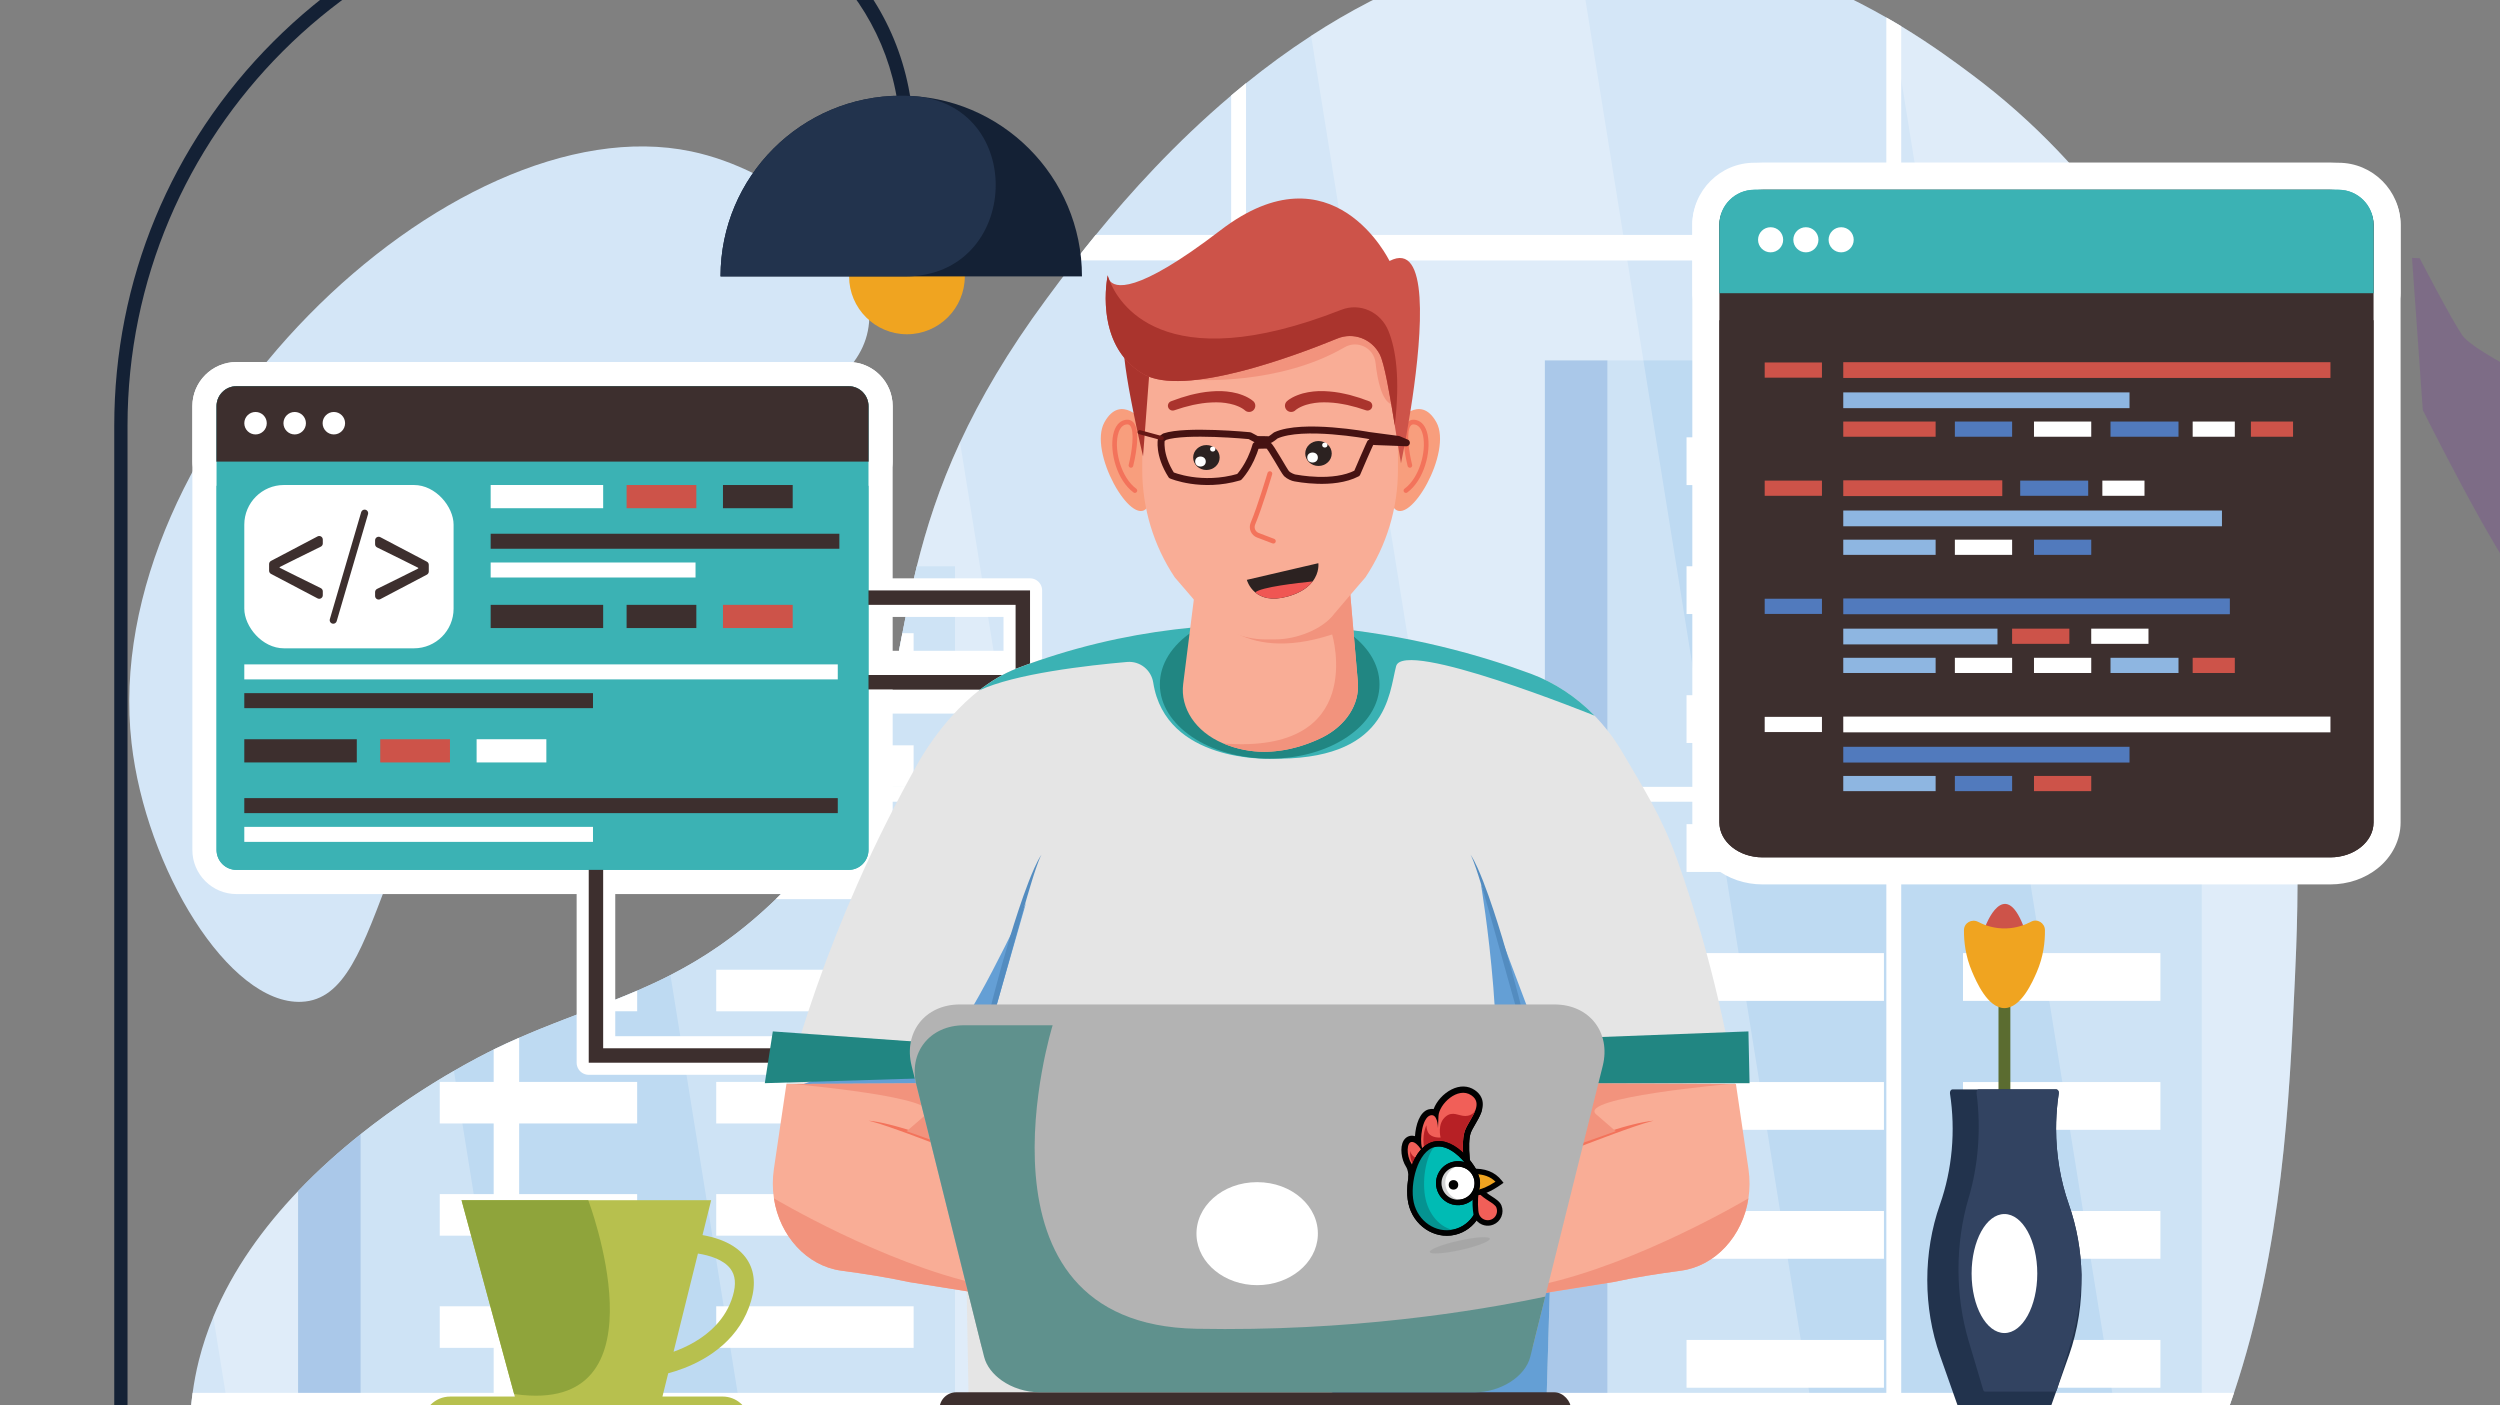
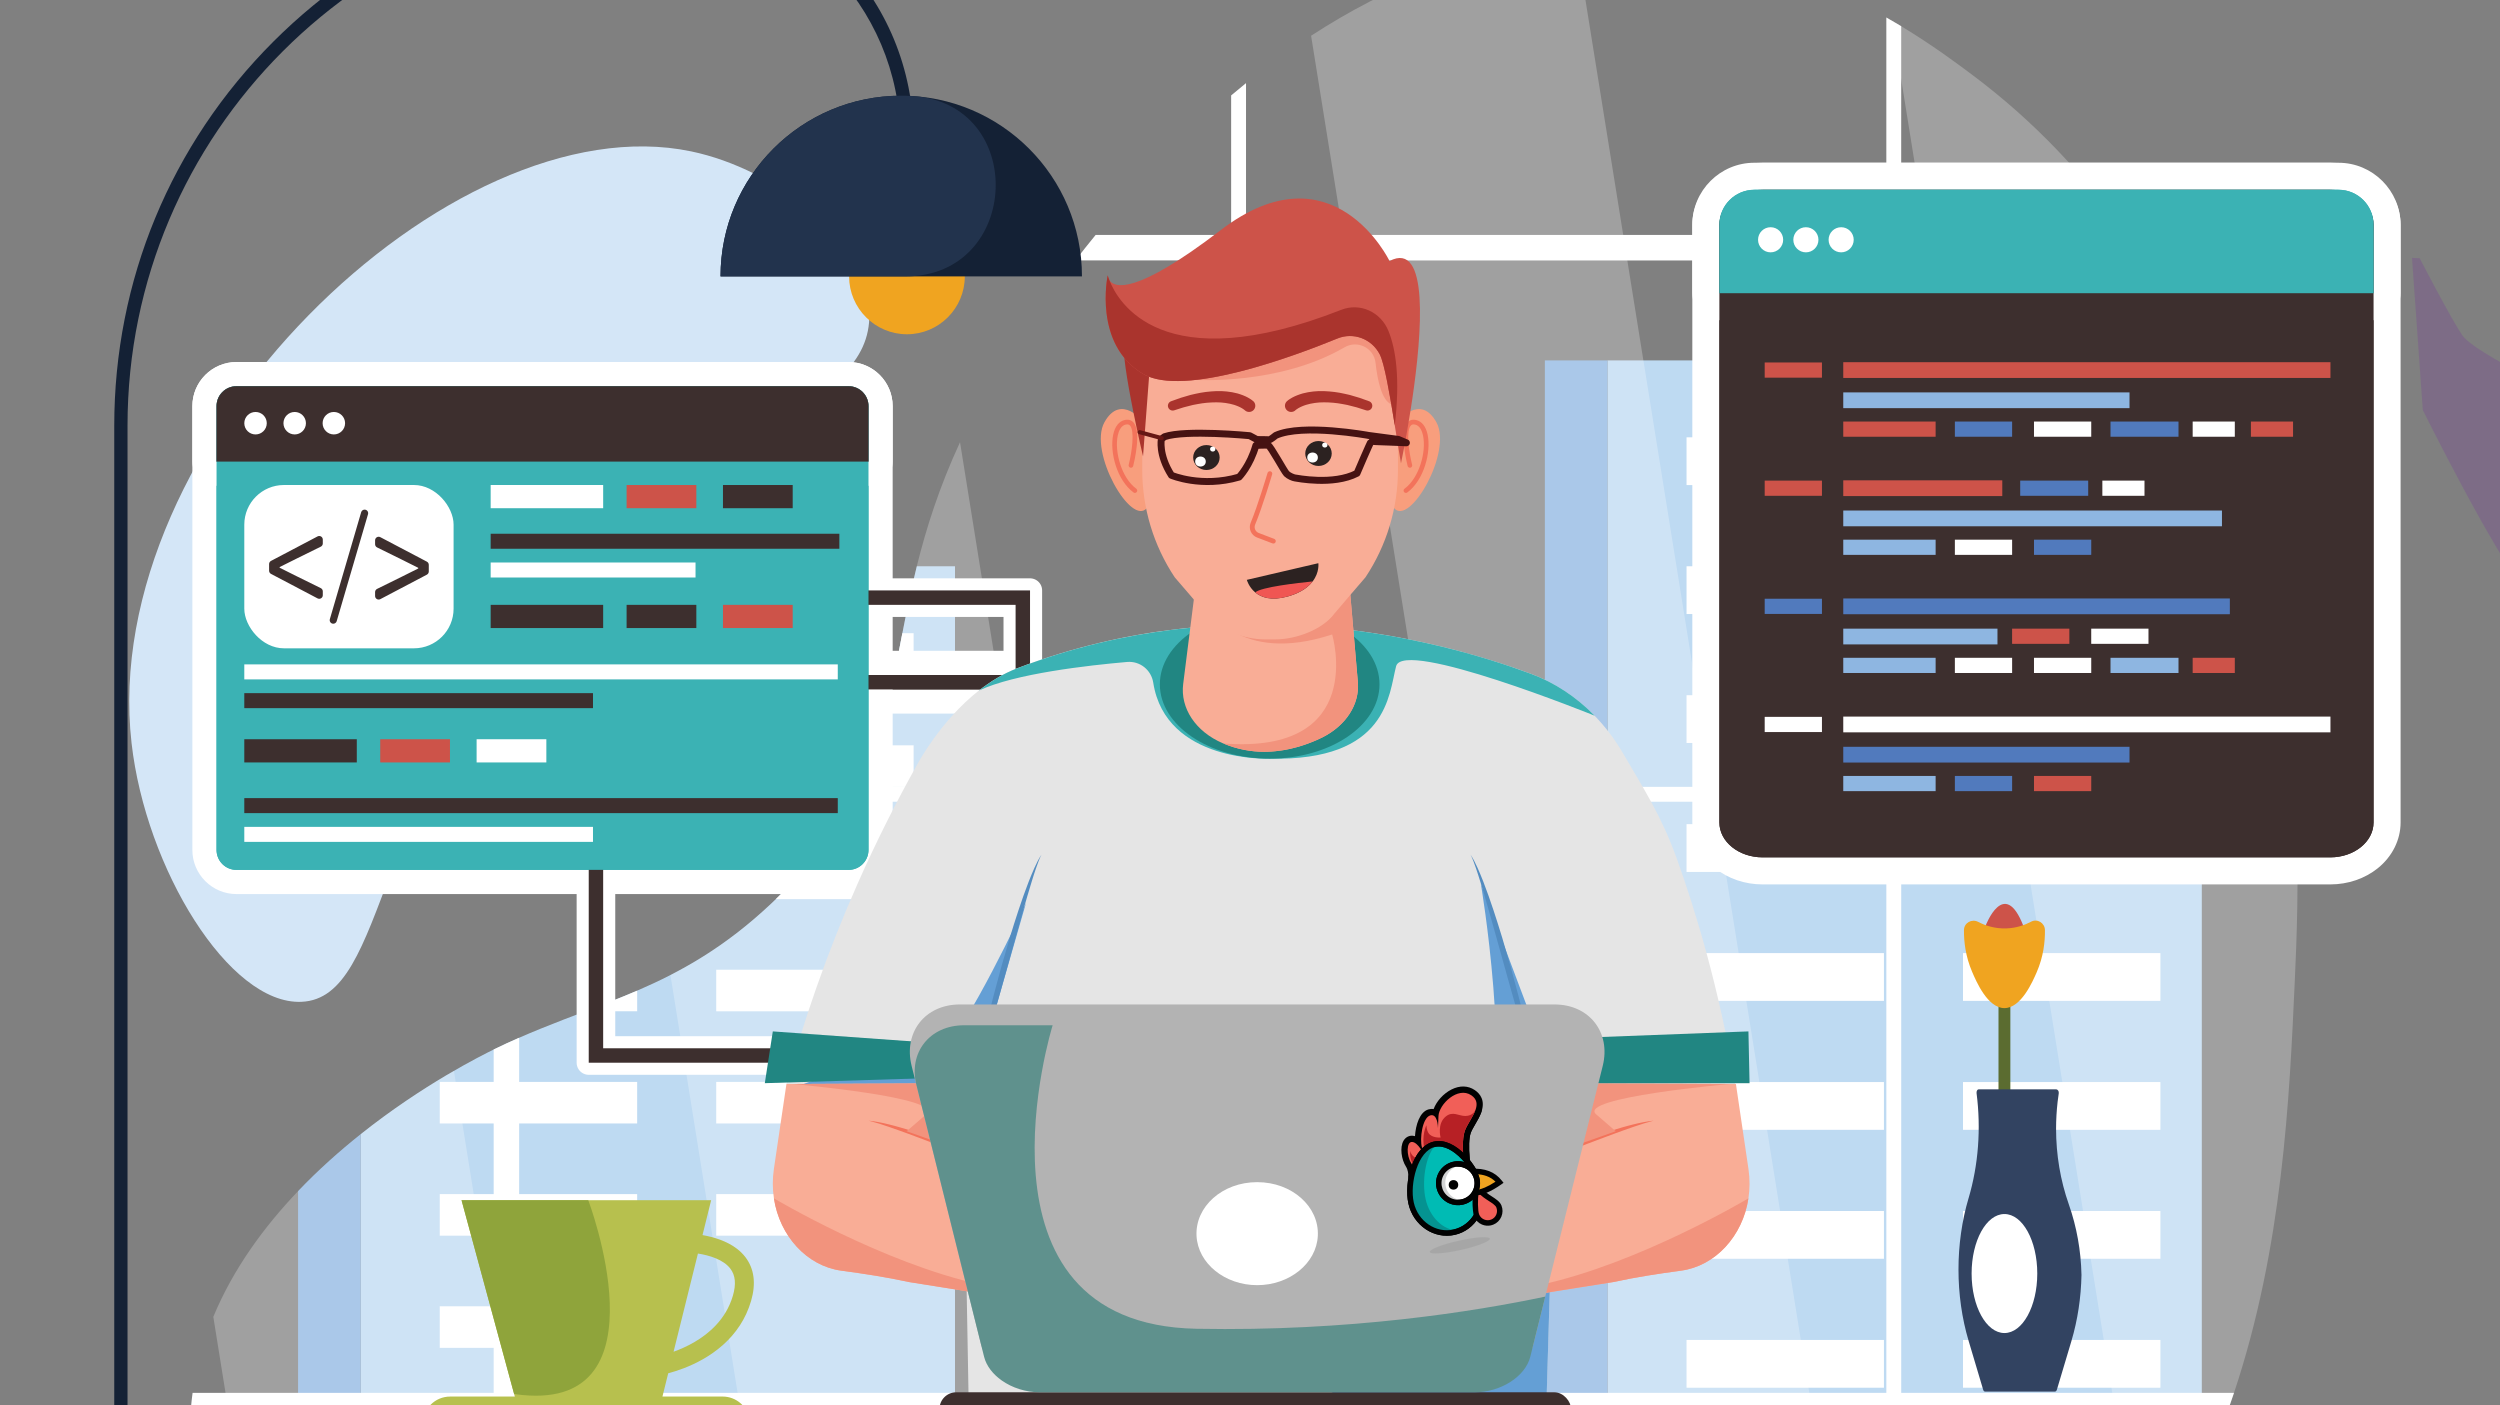
<svg xmlns="http://www.w3.org/2000/svg" id="Layer_1" data-name="Layer 1" viewBox="0 0 1644 924">
  <rect x="0" y="0" width="1644" height="924" fill="#808080" stroke="none" />
  <defs>
    <style>
      .cls-1 {
        opacity: .25;
      }

      .cls-1, .cls-2, .cls-3, .cls-4 {
        fill: none;
      }

      .cls-5 {
        fill: #f89e7d;
      }

      .cls-6 {
        fill: #f9ad96;
      }

      .cls-7 {
        fill: #010101;
      }

      .cls-8 {
        fill: #00bbb4;
      }

      .cls-9 {
        fill: #f2937d;
      }

      .cls-10 {
        fill: #f05653;
      }

      .cls-11 {
        fill: #fff;
      }

      .cls-12 {
        fill: #f3735b;
      }

      .cls-13 {
        fill: #e5e5e5;
      }

      .cls-14 {
        fill: #f0a420;
      }

      .cls-15 {
        fill: #f15f58;
      }

      .cls-16 {
        fill: #649fd5;
      }

      .cls-17 {
        fill: #7d6c86;
      }

      .cls-18 {
        fill: #b72025;
      }

      .cls-19 {
        fill: #8fa43b;
      }

      .cls-20 {
        fill: #b3b3b3;
      }

      .cls-21 {
        fill: #8eb6e1;
      }

      .cls-22 {
        fill: #324361;
      }

      .cls-23 {
        fill: #b7c04e;
      }

      .cls-24 {
        fill: #aa342d;
      }

      .cls-25 {
        fill: #bedaf2;
      }

      .cls-26 {
        fill: #cd5349;
      }

      .cls-27 {
        fill: #d2d3d4;
      }

      .cls-28 {
        fill: #d4e6f7;
      }

      .cls-29 {
        fill: #218682;
      }

      .cls-30 {
        fill: #22334d;
      }

      .cls-31 {
        fill: #059391;
      }

      .cls-32 {
        fill: #142135;
      }

      .cls-33 {
        fill: #538cc0;
      }

      .cls-34 {
        fill: #5b6c30;
      }

      .cls-35 {
        fill: #2c2221;
      }

      .cls-36, .cls-37 {
        fill: #3d2f2e;
      }

      .cls-38 {
        fill: #3bb2b4;
      }

      .cls-39 {
        fill: #5f918d;
      }

      .cls-40 {
        fill: #606161;
      }

      .cls-41 {
        fill: #517abd;
      }

      .cls-2 {
        stroke: #661714;
        stroke-width: 2.71px;
      }

      .cls-2, .cls-37, .cls-3 {
        stroke-linecap: round;
        stroke-linejoin: round;
      }

      .cls-37 {
        stroke: #fff;
        stroke-width: 15.9px;
      }

      .cls-3 {
        stroke: #461212;
        stroke-width: 4.58px;
      }

      .cls-4 {
        opacity: .15;
      }
    </style>
  </defs>
  <g id="Background">
-     <path class="cls-28" d="m1509.05,645.2c-3.52,77.49-7.93,174.7-39.96,270.73-1.09,3.26-2.2,6.52-3.37,9.78-5.22,14.79-11.13,29.52-17.82,44.13-10.82,23.67-23.68,47.02-39,69.73-2.51,3.73-5.09,7.46-7.75,11.16-7.62,10.64-15.82,21.12-24.62,31.41-9.68,11.34-20.12,22.45-31.35,33.29-7.28,7.02-14.68,13.72-22.19,20.09-10.49,8.92-21.19,17.22-32.11,24.95-13.24,9.37-26.79,17.91-40.63,25.69-3.25,1.82-6.5,3.6-9.78,5.34-1.95,1.04-3.92,2.06-5.88,3.07-19.26,9.89-39.06,18.4-59.41,25.75-21.46,7.76-43.5,14.22-66.1,19.63-16.31,3.9-32.91,7.25-49.79,10.14-.73.13-1.47.26-2.2.38-13.55,2.29-27.28,4.28-41.18,6.03-10.76,1.35-21.61,2.55-32.57,3.63-7.08.69-14.19,1.35-21.34,1.94-12.51,1.03-25.13,1.93-37.89,2.71-34.07,2.11-69,3.4-104.71,4.48-3.25.1-6.51.2-9.78.29-6.94.21-13.91.4-20.9.6-4,.12-8,.23-12.02.34-30.39.85-64.16,1.78-99.9,1.87-10.61.02-21.39-.02-32.3-.16-5.46-.08-10.96-.18-16.49-.31-28.27-.65-57.31-2.04-86.48-4.58-41.13-3.58-82.56-9.44-122.53-18.77-11.64-2.71-23.15-5.72-34.49-9.04-11.92-3.5-23.67-7.35-35.17-11.58-2.65-.98-5.29-1.98-7.91-3-5.66-2.19-11.24-4.47-16.76-6.87-31.73-13.72-61.27-30.8-87.47-51.99-14.88-12.03-28.68-25.4-41.18-40.23-4.85-5.73-9.49-11.68-13.93-17.86-.97-1.35-2.27-3.18-3.81-5.45-16.1-23.58-59.74-95.02-52.71-176.78.28-3.25.64-6.5,1.09-9.78.96-7.05,2.3-14.17,4.09-21.32,2.48-9.88,5.69-19.43,9.52-28.66,13.06-31.52,33.32-59.17,55.75-82.68,13.3-13.96,27.38-26.46,41.18-37.43,22.75-18.11,44.75-32.08,61.29-41.64,12.53-7.25,21.94-11.96,26.17-14.04.24-.12.46-.23.66-.33,5.44-2.64,10.8-5.1,16.1-7.41,14.97-6.57,29.4-12.02,43.52-17.4,11.5-4.38,22.8-8.72,34.06-13.57,7.31-3.15,14.6-6.52,21.91-10.27,21.59-11.07,43.34-25.4,66.23-46.97,1.04-.99,2.07-1.96,3.08-2.95,9.63-9.27,17.97-18.37,25.24-27.33,10.07-12.42,18.1-24.6,24.61-36.7,1.77-3.26,3.41-6.5,4.96-9.75,0-.01.01-.01.01-.02,4.35-9.09,7.93-18.17,10.98-27.3,5.08-15.2,8.72-30.57,12-46.44,1.85-8.92,3.57-18.01,5.38-27.33,2.75-14.09,5.68-28.69,9.48-44,6.2-25,14.7-51.9,28.44-81.61,13.21-28.55,31.27-59.69,56.79-94.22,4.96-6.7,11.33-15.33,19.06-25.29,4.07-5.24,8.52-10.87,13.34-16.77,22.15-27.17,52.12-60.47,89.1-91.73,3.21-2.72,6.47-5.43,9.78-8.09,13.42-10.85,27.68-21.34,42.77-31.16,49.61-32.28,108.11-57.09,174.25-61.97,6.59-.49,13.24-.78,19.99-.86,76.24-.88,139.75,25.41,184.06,50.79,1.21.68,2.39,1.38,3.56,2.06,2.12,1.24,4.19,2.48,6.22,3.7,20.74,12.57,36.52,24.37,46.55,31.86,41.28,30.86,74.71,66.74,101.77,105.39,3.88,5.54,7.62,11.13,11.24,16.77,13.68,21.32,25.53,43.36,35.83,65.76.77,1.67,1.53,3.34,2.28,5.03,42.44,94.79,57.1,195.54,61.4,275.41.17,3.29.34,6.55.48,9.77,2.29,51.4.38,93.29-.74,117.99Z" />
    <g>
      <path class="cls-25" d="m1447.9,242.04v727.81c-12.6,27.56-27.97,54.7-46.75,80.89-7.62,10.64-15.82,21.12-24.62,31.41-9.68,11.34-20.12,22.45-31.35,33.29-7.28,7.02-14.68,13.72-22.19,20.09-10.49,8.92-21.19,17.22-32.11,24.95-36.31,25.72-74.95,45.12-115.71,59.85-21.46,7.76-43.5,14.22-66.1,19.63-17.01,4.07-34.35,7.55-51.99,10.52V237.01h388.54c.77,1.67,1.53,3.34,2.28,5.03Z" />
      <path class="cls-21" d="m1057.08,237.01v1013.46c-13.55,2.29-27.28,4.28-41.18,6.03V237.01h41.18Z" />
      <rect class="cls-11" x="1109.07" y="287.58" width="129.81" height="31.41" />
      <rect class="cls-11" x="1290.87" y="287.58" width="129.81" height="31.41" />
      <rect class="cls-11" x="1109.07" y="372.38" width="129.81" height="31.41" />
      <rect class="cls-11" x="1290.87" y="372.38" width="129.81" height="31.41" />
      <rect class="cls-11" x="1109.07" y="457.17" width="129.81" height="31.41" />
      <rect class="cls-11" x="1290.87" y="457.17" width="129.81" height="31.41" />
      <rect class="cls-11" x="1109.07" y="541.97" width="129.81" height="31.41" />
      <rect class="cls-11" x="1290.87" y="541.97" width="129.81" height="31.41" />
      <rect class="cls-11" x="1109.07" y="626.76" width="129.81" height="31.41" />
      <rect class="cls-11" x="1290.87" y="626.76" width="129.81" height="31.41" />
      <rect class="cls-11" x="1109.07" y="711.56" width="129.81" height="31.41" />
      <rect class="cls-11" x="1290.87" y="711.56" width="129.81" height="31.41" />
      <rect class="cls-11" x="1109.07" y="796.35" width="129.81" height="31.41" />
      <rect class="cls-11" x="1290.87" y="796.35" width="129.81" height="31.41" />
      <rect class="cls-11" x="1109.07" y="881.15" width="129.81" height="31.41" />
      <rect class="cls-11" x="1290.87" y="881.15" width="129.81" height="31.41" />
    </g>
    <g>
      <path class="cls-25" d="m628.01,372.38v899.5c-68.12-1.57-140.7-7.41-209.01-23.35-23.86-5.56-47.2-12.35-69.66-20.63-41.12-15.16-79.27-35.26-112.14-61.86v-420.2c40.93-32.58,79.41-51.77,88.13-56.01,20.84-10.12,40.5-17.53,59.62-24.82,11.5-4.38,22.8-8.72,34.06-13.57,28.91-12.47,57.49-28.38,88.14-57.24,1.04-.99,2.07-1.96,3.08-2.95,9.63-9.27,17.97-18.37,25.24-27.33,12.78-15.76,22.27-31.12,29.57-46.45,4.35-9.1,7.94-18.18,10.99-27.33,5.08-15.2,8.72-30.57,12-46.44,1.85-8.92,3.57-18.01,5.38-27.33,2.75-14.09,5.68-28.69,9.48-44h25.13Z" />
      <path class="cls-21" d="m237.19,745.84v420.2c-14.88-12.03-28.68-25.4-41.18-40.23v-342.53c13.3-13.96,27.38-26.46,41.18-37.43Z" />
      <path class="cls-11" d="m600.79,416.38v27.33h-12.78c1.85-8.92,3.57-18.01,5.38-27.33h7.39Z" />
      <path class="cls-11" d="m600.79,490.15v27.33h-35.76c4.35-9.1,7.94-18.18,10.99-27.33h24.77Z" />
      <path class="cls-11" d="m600.79,563.92v27.33h-90.57c9.63-9.27,17.97-18.37,25.24-27.33h65.33Z" />
      <path class="cls-11" d="m419,651.45v13.57h-34.06c11.5-4.38,22.8-8.72,34.06-13.57Z" />
      <rect class="cls-11" x="470.99" y="637.7" width="129.81" height="27.32" />
      <rect class="cls-11" x="289.18" y="711.47" width="129.81" height="27.32" />
      <rect class="cls-11" x="470.99" y="711.47" width="129.81" height="27.32" />
      <rect class="cls-11" x="289.18" y="785.25" width="129.81" height="27.32" />
      <rect class="cls-11" x="470.99" y="785.25" width="129.81" height="27.32" />
      <rect class="cls-11" x="289.18" y="859.02" width="129.81" height="27.32" />
-       <rect class="cls-11" x="470.99" y="859.02" width="129.81" height="27.32" />
    </g>
    <g>
      <path class="cls-25" d="m983.33,742.96v517.16c-7.08.69-14.19,1.35-21.34,1.94-12.51,1.03-25.13,1.93-37.89,2.71-47.54,2.93-96.74,4.3-147.41,5.71-30.39.85-64.16,1.78-99.9,1.87v-529.39h306.54Z" />
      <path class="cls-21" d="m676.8,742.96v529.39c-10.61.02-21.39-.02-32.3-.16v-529.23h32.3Z" />
      <rect class="cls-11" x="717.58" y="768.97" width="101.81" height="16.15" />
      <rect class="cls-11" x="860.17" y="768.97" width="101.81" height="16.15" />
      <rect class="cls-11" x="717.58" y="812.57" width="101.81" height="16.15" />
      <rect class="cls-11" x="860.17" y="812.57" width="101.81" height="16.15" />
      <rect class="cls-11" x="717.58" y="856.18" width="101.81" height="16.15" />
      <rect class="cls-11" x="860.17" y="856.18" width="101.81" height="16.15" />
      <rect class="cls-11" x="717.58" y="899.78" width="101.81" height="16.15" />
      <rect class="cls-11" x="860.17" y="899.78" width="101.81" height="16.15" />
    </g>
    <g class="cls-1">
      <path class="cls-11" d="m788.72,1270.15c-4,.12-8,.23-12.02.34-30.39.85-64.16,1.78-99.9,1.87-10.61.02-21.39-.02-32.3-.16-5.46-.08-10.96-.18-16.49-.31-28.27-.65-57.31-2.04-86.48-4.58l-100.63-626.12c21.59-11.07,43.34-25.4,66.23-46.97,1.04-.99,2.07-1.96,3.08-2.95,9.63-9.27,17.97-18.37,25.24-27.33,10.07-12.42,18.1-24.6,24.61-36.7,1.77-3.26,3.41-6.5,4.96-9.75,0-.01.01-.01.01-.02,4.35-9.09,7.93-18.17,10.98-27.3,5.08-15.2,8.72-30.57,12-46.44,1.85-8.92,3.57-18.01,5.38-27.33,2.75-14.09,5.68-28.69,9.48-44,6.2-25,14.7-51.9,28.44-81.61l157.39,979.38Z" />
    </g>
    <g class="cls-1">
      <path class="cls-11" d="m1234.58,1194.57c-19.26,9.89-39.06,18.4-59.41,25.75-21.46,7.76-43.5,14.22-66.1,19.63-16.31,3.9-32.91,7.25-49.79,10.14L862.17,23.5c49.61-32.28,108.11-57.09,174.25-61.97l198.16,1233.04Z" />
    </g>
    <g class="cls-1">
      <path class="cls-11" d="m384.51,1239.48c-11.92-3.5-23.67-7.35-35.17-11.58-2.65-.98-5.29-1.98-7.91-3-5.66-2.19-11.24-4.47-16.76-6.87-31.73-13.72-61.27-30.8-87.47-51.99-14.88-12.03-28.68-25.4-41.18-40.23-4.85-5.73-9.49-11.68-13.93-17.86-.97-1.35-2.27-3.18-3.81-5.45l-38.01-236.55c13.06-31.52,33.32-59.17,55.75-82.68,13.3-13.96,27.38-26.46,41.18-37.43,22.75-18.11,44.75-32.08,61.29-41.64l86.02,535.29Z" />
    </g>
    <g class="cls-1">
      <path class="cls-11" d="m1509.05,645.2c-3.52,77.49-7.93,174.7-39.96,270.73-1.09,3.26-2.2,6.52-3.37,9.78-5.22,14.79-11.13,29.52-17.82,44.13-10.82,23.67-23.68,47.02-39,69.73L1244.02,13.53c2.12,1.24,4.19,2.48,6.22,3.7,20.74,12.57,36.52,24.37,46.55,31.86,41.28,30.86,74.71,66.74,101.77,105.39,3.88,5.54,7.62,11.13,11.24,16.77,13.68,21.32,25.53,43.36,35.83,65.76.77,1.67,1.53,3.34,2.28,5.03,42.44,94.79,57.1,195.54,61.4,275.41.17,3.29.34,6.55.48,9.77,2.29,51.4.38,93.29-.74,117.99Z" />
    </g>
    <path class="cls-11" d="m1250.24,527.22h259.54c-.14-3.22-.3-6.48-.48-9.77h-259.06V171.26h159.55c-3.62-5.65-7.36-11.24-11.24-16.77h-148.32V17.23c-3.15-1.91-6.41-3.83-9.78-5.76v143.02h-421.07V54.66c-3.31,2.66-6.57,5.36-9.78,8.09v91.73h-89.1c-4.82,5.91-9.27,11.53-13.34,16.77h102.44v346.19h-244.57s-.01.01-.01.02c-1.55,3.25-3.19,6.49-4.96,9.75h249.54v388.72h-468.2v-233.52c-5.3,2.31-10.66,4.78-16.1,7.41-.21.1-.42.21-.66.33v225.78H126.65c-.45,3.28-.8,6.54-1.09,9.78h199.09v292.31c5.53,2.4,11.11,4.68,16.76,6.87v-299.19h468.2v343.84c3.27-.1,6.54-.2,9.78-.29v-343.54h421.07v265.78c3.28-1.74,6.54-3.52,9.78-5.34v-260.44h215.47c1.16-3.26,2.28-6.52,3.37-9.78h-218.84v-388.72Zm-9.78,388.72h-421.07v-388.72h421.07v388.72Zm0-398.49h-421.07V171.26h421.07v346.19Z" />
    <path class="cls-28" d="m454.52,99.55c56.03,11.72,116.15,58.63,117.16,106.61,1.37,64.83-106.41,73.13-208.8,184.94-119.3,130.27-107.02,265.37-164.74,267.7-47.48,1.92-102.28-87.6-111.63-170.15-22.47-198.4,210.2-422.11,368.01-389.1Z" />
  </g>
  <g id="Popup_1" data-name="Popup 1">
    <g>
      <path class="cls-37" d="m667.86,397.75v291.6h-271.22v-291.6h271.22m9.49-9.49h-290.2v310.58h290.2v-310.58h0Z" />
      <g>
        <rect class="cls-36" x="382" y="435.92" width="295.58" height="25.39" rx="7.95" ry="7.95" />
        <path class="cls-11" d="m669.63,443.88v9.49h-279.68v-9.49h279.68m0-15.9h-279.68c-8.78,0-15.9,7.12-15.9,15.9v9.49c0,8.78,7.12,15.9,15.9,15.9h279.68c8.78,0,15.9-7.12,15.9-15.9v-9.49c0-8.78-7.12-15.9-15.9-15.9h0Z" />
      </g>
    </g>
    <g>
      <rect class="cls-38" x="134.45" y="246.02" width="444.62" height="333.97" rx="21.05" ry="21.05" />
      <path class="cls-11" d="m558.02,253.97c7.24,0,13.1,5.87,13.1,13.1v291.87c0,7.22-5.86,13.1-13.1,13.1H155.5c-7.24,0-13.1-5.87-13.1-13.1v-291.87c0-7.22,5.86-13.1,13.1-13.1h402.52m0-15.9H155.5c-15.99,0-29,13.01-29,29v291.87c0,15.99,13.01,29,29,29h402.52c15.99,0,29-13.01,29-29v-291.87c0-15.99-13.01-29-29-29h0Z" />
    </g>
    <g>
      <path class="cls-11" d="m186.72,310.99h85.5c18.77,0,34.02,15.24,34.02,34.02v55.26c0,18.77-15.24,34.02-34.02,34.02h-85.49c-18.77,0-34.02-15.24-34.02-34.02v-55.26c0-18.77,15.24-34.02,34.02-34.02Z" />
      <path class="cls-11" d="m272.21,318.94c14.4,0,26.07,11.67,26.07,26.07v55.26c0,14.4-11.67,26.07-26.07,26.07h-85.49c-14.4,0-26.07-11.67-26.07-26.07v-55.26c0-14.4,11.67-26.07,26.07-26.07h85.49m0-15.9h-85.49c-23.14,0-41.97,18.83-41.97,41.97v55.26c0,23.14,18.83,41.97,41.97,41.97h85.49c23.14,0,41.97-18.83,41.97-41.97v-55.26c0-23.14-18.83-41.97-41.97-41.97h0Z" />
    </g>
    <g>
      <path class="cls-36" d="m209.92,401.73c-1.66,0-3.32-.41-4.79-1.19l-30.62-16.11c-3.39-1.79-5.5-5.28-5.5-9.11v-4.38c0-3.83,2.11-7.33,5.5-9.11l30.62-16.11c1.48-.78,3.13-1.19,4.79-1.19,5.68,0,10.3,4.62,10.3,10.3v2.56c0,3.95-2.2,7.49-5.75,9.24l-13.19,6.51,13.2,6.51c3.54,1.74,5.74,5.28,5.74,9.24v2.56c0,5.68-4.62,10.3-10.3,10.3Z" />
      <path class="cls-11" d="m209.92,352.47c1.23,0,2.35.99,2.35,2.35v2.56c0,.89-.51,1.71-1.31,2.1l-16.08,7.93-10.99,5.49v.44l10.99,5.49,16.08,7.93c.8.4,1.31,1.21,1.31,2.1v2.56c0,1.36-1.12,2.35-2.35,2.35-.36,0-.73-.09-1.09-.27l-30.62-16.11c-.77-.41-1.25-1.21-1.25-2.08v-4.38c0-.87.48-1.67,1.25-2.08l30.62-16.11c.36-.19.73-.27,1.09-.27m0-15.9h0c-2.94,0-5.88.73-8.49,2.1l-30.62,16.11c-6.01,3.17-9.75,9.35-9.75,16.15v4.38c0,6.8,3.74,12.98,9.75,16.15l30.62,16.11c2.61,1.38,5.55,2.1,8.5,2.1,10.06,0,18.25-8.19,18.25-18.25v-2.56c0-6.56-3.42-12.48-9.02-15.74,5.59-3.27,9.02-9.19,9.02-15.74v-2.56c0-10.06-8.19-18.25-18.25-18.25h0Z" />
    </g>
    <g>
      <path class="cls-36" d="m219.16,418.09c-3.23,0-6.31-1.54-8.24-4.12-1.93-2.58-2.55-5.97-1.64-9.07l20.6-70.33c1.28-4.36,5.34-7.4,9.88-7.4,3.23,0,6.31,1.54,8.24,4.12,1.93,2.58,2.55,5.97,1.64,9.07l-20.6,70.33c-1.28,4.36-5.34,7.4-9.88,7.4h0Z" />
      <path class="cls-11" d="m239.76,335.13c1.57,0,2.69,1.5,2.25,3.01l-20.6,70.33c-.29,1-1.21,1.69-2.25,1.69h0c-1.57,0-2.69-1.5-2.25-3.01l20.6-70.33c.29-1,1.21-1.69,2.25-1.69m0-15.9c-8.05,0-15.25,5.39-17.51,13.12l-20.6,70.32c-1.61,5.49-.52,11.49,2.91,16.07s8.89,7.31,14.61,7.31c8.05,0,15.25-5.39,17.52-13.12l20.6-70.32c1.61-5.49.52-11.5-2.91-16.07-3.43-4.58-8.89-7.31-14.61-7.31h0Z" />
    </g>
    <g>
      <path class="cls-36" d="m249.01,402.22c-5.68,0-10.3-4.62-10.3-10.3v-2.56c0-3.95,2.2-7.49,5.75-9.24l13.19-6.5-13.2-6.51c-3.54-1.75-5.74-5.29-5.74-9.24v-2.56c0-5.68,4.62-10.3,10.3-10.3,1.66,0,3.32.41,4.79,1.19l30.62,16.11c3.39,1.79,5.5,5.28,5.5,9.11v4.38c0,3.83-2.11,7.33-5.5,9.11l-30.62,16.11c-1.48.78-3.13,1.19-4.79,1.19Z" />
      <path class="cls-11" d="m249.01,352.96c.36,0,.73.09,1.09.27l30.62,16.11c.77.41,1.25,1.21,1.25,2.08v4.38c0,.87-.48,1.67-1.25,2.08l-30.62,16.11c-.36.19-.73.27-1.09.27-1.23,0-2.35-.99-2.35-2.35v-2.56c0-.89.51-1.71,1.31-2.1l16.08-7.93,10.99-5.49v-.44l-10.99-5.49-16.08-7.93c-.8-.4-1.31-1.21-1.31-2.1v-2.56c0-1.36,1.12-2.35,2.35-2.35m0-15.9h0c-10.06,0-18.25,8.19-18.25,18.25v2.56c0,6.56,3.42,12.48,9.02,15.74-5.59,3.27-9.02,9.19-9.02,15.74v2.56c0,10.06,8.19,18.25,18.25,18.25,2.94,0,5.88-.73,8.5-2.1l30.62-16.11c6.01-3.17,9.75-9.35,9.75-16.15v-4.38c0-6.8-3.74-12.98-9.75-16.15l-30.62-16.11c-2.61-1.38-5.55-2.1-8.5-2.1h0Z" />
    </g>
    <g>
      <path class="cls-36" d="m142.4,311.51c-4.39,0-7.95-3.56-7.95-7.95v-36.49c0-11.61,9.44-21.05,21.05-21.05h402.52c11.61,0,21.05,9.44,21.05,21.05v36.49c0,4.39-3.56,7.95-7.95,7.95H142.4Z" />
      <path class="cls-11" d="m558.02,253.97c7.24,0,13.1,5.87,13.1,13.1v36.49H142.4v-36.49c0-7.22,5.86-13.1,13.1-13.1h402.52m0-15.9H155.5c-15.99,0-29,13.01-29,29v36.49c0,8.78,7.12,15.9,15.9,15.9h428.72c8.78,0,15.9-7.12,15.9-15.9v-36.49c0-15.99-13.01-29-29-29h0Z" />
    </g>
    <g>
      <circle class="cls-11" cx="168.04" cy="278.3" r="15.34" />
      <path class="cls-11" d="m168.04,270.9c4.08,0,7.39,3.31,7.39,7.39s-3.31,7.39-7.39,7.39-7.39-3.31-7.39-7.39,3.31-7.39,7.39-7.39m0-15.9c-12.84,0-23.29,10.45-23.29,23.29s10.45,23.29,23.29,23.29,23.29-10.45,23.29-23.29-10.45-23.29-23.29-23.29h0Z" />
    </g>
    <g>
      <circle class="cls-11" cx="193.79" cy="278.3" r="15.34" />
      <path class="cls-11" d="m193.79,270.9c4.08,0,7.39,3.31,7.39,7.39s-3.31,7.39-7.39,7.39-7.39-3.31-7.39-7.39,3.31-7.39,7.39-7.39m0-15.9c-12.84,0-23.29,10.45-23.29,23.29s10.45,23.29,23.29,23.29,23.29-10.45,23.29-23.29-10.45-23.29-23.29-23.29h0Z" />
    </g>
    <g>
      <circle class="cls-11" cx="219.54" cy="278.3" r="15.34" />
      <path class="cls-11" d="m219.54,270.9c4.08,0,7.39,3.31,7.39,7.39s-3.31,7.39-7.39,7.39-7.39-3.31-7.39-7.39,3.31-7.39,7.39-7.39m0-15.9c-12.84,0-23.29,10.45-23.29,23.29s10.45,23.29,23.29,23.29,23.29-10.45,23.29-23.29-10.45-23.29-23.29-23.29h0Z" />
    </g>
    <g>
      <rect class="cls-11" x="314.7" y="310.99" width="89.89" height="31.16" rx="7.95" ry="7.95" />
      <path class="cls-11" d="m396.64,318.94v15.26h-73.98v-15.26h73.98m0-15.9h-73.98c-8.78,0-15.9,7.12-15.9,15.9v15.26c0,8.78,7.12,15.9,15.9,15.9h73.98c8.78,0,15.9-7.12,15.9-15.9v-15.26c0-8.78-7.12-15.9-15.9-15.9h0Z" />
    </g>
    <g>
      <rect class="cls-26" x="404.1" y="310.99" width="61.76" height="31.16" rx="7.95" ry="7.95" />
      <path class="cls-11" d="m457.9,318.94v15.26h-45.86v-15.26h45.86m0-15.9h-45.86c-8.78,0-15.9,7.12-15.9,15.9v15.26c0,8.78,7.12,15.9,15.9,15.9h45.86c8.78,0,15.9-7.12,15.9-15.9v-15.26c0-8.78-7.12-15.9-15.9-15.9h0Z" />
    </g>
    <g>
      <rect class="cls-36" x="467.47" y="310.99" width="61.76" height="31.16" rx="7.95" ry="7.95" />
      <path class="cls-11" d="m521.28,318.94v15.26h-45.86v-15.26h45.86m0-15.9h-45.86c-8.78,0-15.9,7.12-15.9,15.9v15.26c0,8.78,7.12,15.9,15.9,15.9h45.86c8.78,0,15.9-7.12,15.9-15.9v-15.26c0-8.78-7.12-15.9-15.9-15.9h0Z" />
    </g>
    <g>
      <rect class="cls-36" x="314.7" y="389.8" width="89.89" height="31.16" rx="7.95" ry="7.95" />
      <path class="cls-11" d="m396.64,397.75v15.26h-73.98v-15.26h73.98m0-15.9h-73.98c-8.78,0-15.9,7.12-15.9,15.9v15.26c0,8.78,7.12,15.9,15.9,15.9h73.98c8.78,0,15.9-7.12,15.9-15.9v-15.26c0-8.78-7.12-15.9-15.9-15.9h0Z" />
    </g>
    <g>
      <rect class="cls-36" x="404.1" y="389.8" width="61.76" height="31.16" rx="7.95" ry="7.95" />
      <path class="cls-11" d="m457.9,397.75v15.26h-45.86v-15.26h45.86m0-15.9h-45.86c-8.78,0-15.9,7.12-15.9,15.9v15.26c0,8.78,7.12,15.9,15.9,15.9h45.86c8.78,0,15.9-7.12,15.9-15.9v-15.26c0-8.78-7.12-15.9-15.9-15.9h0Z" />
    </g>
    <g>
      <rect class="cls-26" x="467.47" y="389.8" width="61.76" height="31.16" rx="7.95" ry="7.95" />
      <path class="cls-11" d="m521.28,397.75v15.26h-45.86v-15.26h45.86m0-15.9h-45.86c-8.78,0-15.9,7.12-15.9,15.9v15.26c0,8.78,7.12,15.9,15.9,15.9h45.86c8.78,0,15.9-7.12,15.9-15.9v-15.26c0-8.78-7.12-15.9-15.9-15.9h0Z" />
    </g>
    <g>
      <rect class="cls-36" x="152.7" y="478.17" width="89.89" height="31.16" rx="7.95" ry="7.95" />
      <path class="cls-11" d="m234.64,486.12v15.26h-73.98v-15.26h73.98m0-15.9h-73.98c-8.78,0-15.9,7.12-15.9,15.9v15.26c0,8.78,7.12,15.9,15.9,15.9h73.98c8.78,0,15.9-7.12,15.9-15.9v-15.26c0-8.78-7.12-15.9-15.9-15.9h0Z" />
    </g>
    <g>
      <rect class="cls-26" x="242.09" y="478.17" width="61.76" height="31.16" rx="7.95" ry="7.95" />
      <path class="cls-11" d="m295.9,486.12v15.26h-45.86v-15.26h45.86m0-15.9h-45.86c-8.78,0-15.9,7.12-15.9,15.9v15.26c0,8.78,7.12,15.9,15.9,15.9h45.86c8.78,0,15.9-7.12,15.9-15.9v-15.26c0-8.78-7.12-15.9-15.9-15.9h0Z" />
    </g>
    <g>
      <rect class="cls-11" x="305.47" y="478.17" width="61.76" height="31.16" rx="7.95" ry="7.95" />
      <path class="cls-11" d="m359.27,486.12v15.26h-45.86v-15.26h45.86m0-15.9h-45.86c-8.78,0-15.9,7.12-15.9,15.9v15.26c0,8.78,7.12,15.9,15.9,15.9h45.86c8.78,0,15.9-7.12,15.9-15.9v-15.26c0-8.78-7.12-15.9-15.9-15.9h0Z" />
    </g>
    <g>
      <rect class="cls-36" x="152.7" y="516.89" width="406.17" height="25.77" rx="7.95" ry="7.95" />
      <path class="cls-11" d="m550.92,524.84v9.87H160.65v-9.87h390.27m0-15.9H160.65c-8.78,0-15.9,7.12-15.9,15.9v9.87c0,8.78,7.12,15.9,15.9,15.9h390.27c8.78,0,15.9-7.12,15.9-15.9v-9.87c0-8.78-7.12-15.9-15.9-15.9h0Z" />
    </g>
    <g>
      <rect class="cls-11" x="152.7" y="535.8" width="245.2" height="25.77" rx="7.95" ry="7.95" />
      <path class="cls-11" d="m389.95,543.75v9.87h-229.3v-9.87h229.3m0-15.9h-229.3c-8.78,0-15.9,7.12-15.9,15.9v9.87c0,8.78,7.12,15.9,15.9,15.9h229.3c8.78,0,15.9-7.12,15.9-15.9v-9.87c0-8.78-7.12-15.9-15.9-15.9h0Z" />
    </g>
    <g>
      <rect class="cls-11" x="152.7" y="428.95" width="406.17" height="25.77" rx="7.95" ry="7.95" />
      <path class="cls-11" d="m550.92,436.9v9.87H160.65v-9.87h390.27m0-15.9H160.65c-8.78,0-15.9,7.12-15.9,15.9v9.87c0,8.78,7.12,15.9,15.9,15.9h390.27c8.78,0,15.9-7.12,15.9-15.9v-9.87c0-8.78-7.12-15.9-15.9-15.9h0Z" />
    </g>
    <g>
      <rect class="cls-36" x="152.7" y="447.86" width="245.2" height="25.77" rx="7.95" ry="7.95" />
      <path class="cls-11" d="m389.95,455.81v9.87h-229.3v-9.87h229.3m0-15.9h-229.3c-8.78,0-15.9,7.12-15.9,15.9v9.87c0,8.78,7.12,15.9,15.9,15.9h229.3c8.78,0,15.9-7.12,15.9-15.9v-9.87c0-8.78-7.12-15.9-15.9-15.9h0Z" />
    </g>
    <g>
      <rect class="cls-36" x="314.7" y="343.04" width="245.2" height="25.77" rx="7.95" ry="7.95" />
      <path class="cls-11" d="m551.95,350.99v9.87h-229.3v-9.87h229.3m0-15.9h-229.3c-8.78,0-15.9,7.12-15.9,15.9v9.87c0,8.78,7.12,15.9,15.9,15.9h229.3c8.78,0,15.9-7.12,15.9-15.9v-9.87c0-8.78-7.12-15.9-15.9-15.9h0Z" />
    </g>
    <g>
      <rect class="cls-11" x="314.7" y="361.95" width="150.62" height="25.77" rx="7.95" ry="7.95" />
      <path class="cls-11" d="m457.38,369.9v9.87h-134.72v-9.87h134.72m0-15.9h-134.72c-8.78,0-15.9,7.12-15.9,15.9v9.87c0,8.78,7.12,15.9,15.9,15.9h134.72c8.78,0,15.9-7.12,15.9-15.9v-9.87c0-8.78-7.12-15.9-15.9-15.9h0Z" />
    </g>
  </g>
  <g id="Popup_1-2" data-name="Popup 1">
    <g>
      <path class="cls-36" d="m667.86,397.75v291.6h-271.22v-291.6h271.22m9.49-9.49h-290.2v310.58h290.2v-310.58h0Z" />
      <rect class="cls-36" x="389.95" y="443.88" width="279.68" height="9.49" />
    </g>
    <path class="cls-38" d="m571.12,267.07v291.87c0,7.22-5.86,13.1-13.1,13.1H155.5c-7.24,0-13.1-5.87-13.1-13.1v-291.87c0-7.22,5.86-13.1,13.1-13.1h402.52c7.24,0,13.1,5.87,13.1,13.1Z" />
    <rect class="cls-11" x="160.65" y="318.94" width="137.63" height="107.39" rx="26.07" ry="26.07" />
    <path class="cls-36" d="m176.96,375.31v-4.38c0-.87.48-1.67,1.25-2.08l30.62-16.11c1.56-.82,3.44.31,3.44,2.08v2.56c0,.89-.51,1.71-1.31,2.1l-16.08,7.93-10.99,5.49v.44l10.99,5.49,16.08,7.93c.8.4,1.31,1.21,1.31,2.1v2.56c0,1.77-1.88,2.9-3.44,2.08l-30.62-16.11c-.77-.41-1.25-1.21-1.25-2.08Z" />
    <path class="cls-36" d="m239.76,335.13h0c1.57,0,2.69,1.5,2.25,3.01l-20.6,70.33c-.29,1-1.21,1.69-2.25,1.69h0c-1.57,0-2.69-1.5-2.25-3.01l20.6-70.33c.29-1,1.21-1.69,2.25-1.69Z" />
    <path class="cls-36" d="m246.66,389.36c0-.89.51-1.71,1.31-2.1l16.08-7.93,10.99-5.49v-.44l-10.99-5.49-16.08-7.93c-.8-.4-1.31-1.21-1.31-2.1v-2.56c0-1.77,1.88-2.9,3.44-2.08l30.62,16.11c.77.41,1.25,1.21,1.25,2.08v4.38c0,.87-.48,1.67-1.25,2.08l-30.62,16.11c-1.56.82-3.44-.31-3.44-2.08v-2.56Z" />
    <path class="cls-36" d="m571.12,267.07v36.49H142.4v-36.49c0-7.22,5.86-13.1,13.1-13.1h402.52c7.24,0,13.1,5.87,13.1,13.1Z" />
    <circle class="cls-11" cx="168.04" cy="278.3" r="7.39" />
    <circle class="cls-11" cx="193.79" cy="278.3" r="7.39" />
    <circle class="cls-11" cx="219.54" cy="278.3" r="7.39" />
    <rect class="cls-11" x="322.66" y="318.94" width="73.98" height="15.26" />
    <rect class="cls-26" x="412.05" y="318.94" width="45.86" height="15.26" />
    <rect class="cls-36" x="475.42" y="318.94" width="45.86" height="15.26" />
    <rect class="cls-36" x="322.66" y="397.75" width="73.98" height="15.26" />
    <rect class="cls-36" x="412.05" y="397.75" width="45.86" height="15.26" />
    <rect class="cls-26" x="475.42" y="397.75" width="45.86" height="15.26" />
    <rect class="cls-36" x="160.65" y="486.12" width="73.98" height="15.26" />
    <rect class="cls-26" x="250.04" y="486.12" width="45.86" height="15.26" />
    <rect class="cls-11" x="313.42" y="486.12" width="45.86" height="15.26" />
    <rect class="cls-36" x="160.65" y="524.84" width="390.27" height="9.87" />
    <rect class="cls-11" x="160.65" y="543.75" width="229.3" height="9.87" />
    <rect class="cls-11" x="160.65" y="436.9" width="390.27" height="9.87" />
    <rect class="cls-36" x="160.65" y="455.81" width="229.3" height="9.87" />
    <rect class="cls-36" x="322.66" y="350.99" width="229.3" height="9.87" />
    <rect class="cls-11" x="322.66" y="369.9" width="134.72" height="9.87" />
  </g>
  <g id="Lamp">
    <path class="cls-32" d="m600.77,91.34h-8.73c0-88.11-71.69-159.8-159.8-159.8-192.1,0-348.38,156.29-348.38,348.39v1036.9h-8.73V279.93c0-95.39,37.15-185.07,104.59-252.52,67.45-67.45,157.13-104.6,252.52-104.6S600.77-1.59,600.77,91.34Z" />
    <path class="cls-14" d="m596.41,219.81c-20.97,0-38.04-17.06-38.04-38.04,0-20.97,17.06-38.04,38.04-38.04,20.97,0,38.04,17.06,38.04,38.04,0,20.98-17.06,38.04-38.04,38.04Z" />
    <path class="cls-32" d="m473.82,181.77c0-65.64,53.21-118.84,118.84-118.84,65.64,0,118.84,53.21,118.84,118.84h-237.69Z" />
    <path class="cls-30" d="m473.82,181.77c0-65.64,53.21-118.84,118.84-118.84,2.34,0,4.67.07,6.98.2,76.26,4.42,72.09,118.64-4.29,118.64h-121.54Z" />
  </g>
  <g id="Cup">
    <path class="cls-23" d="m439.41,903.07c11.26-2.97,34.08-11.26,47.24-31.66,2.99-4.63,5.49-9.88,7.24-15.83,3.38-11.51,2.11-21.24-3.74-28.91-1.58-2.06-3.4-3.84-5.4-5.39-6.82-5.28-15.6-7.84-22.78-9.08l5.68-22.93h-164.13l2.75,10.11,19.54,72.02,12.29,45.31.27.99.18.68h-42.53c-9.95,0-18.01,8.07-18.01,18.02h215.17c0-3.28-.87-6.36-2.41-9.01-.31-.54-.65-1.06-1.02-1.57-.5-.69-1.05-1.35-1.63-1.96-.07-.07-.14-.14-.2-.2-.23-.23-.46-.45-.69-.67-.04-.03-.08-.07-.12-.1-3.18-2.82-7.35-4.52-11.92-4.52h-39.55l.16-.68,3.63-14.64Zm3.53-14.18l4.34-17.47,11.68-47.09c7.59,1.18,16.75,3.96,21.3,9.91,3.36,4.4,3.92,10.23,1.67,17.86-2.29,7.83-6.3,14.17-11.13,19.33-8.52,9.13-19.56,14.49-27.86,17.47Z" />
    <path class="cls-19" d="m343.79,917.4c-1.95-.19-3.85-.42-5.71-.69l-34.58-127.44h83.35s52.01,137.12-43.06,128.12Z" />
  </g>
  <path class="cls-13" d="m517.16,712.86h0s3.97-.01,3.97-.01h.02l7.3-.04h.2s34.95-.17,34.95-.17l69.7-.34h0s.01,1.38.01,1.38l.06,7.22v.19s0,.01,0,.01l.66,36.62v.04l1.53,84.77.12,6.59,1.96,108.85.19,10.64c19.26,3.17,38.63,5.42,57.9,7.06h175.3c48.64-4.07,97.08-11.51,144.99-22.27l3.06-103.66.18-6.26,2.49-84.61h0s1.37-46.58,1.37-46.58l114.4.55h2.41s1.19.01,1.19.01c-10.91-64.22-26.17-114.03-38.46-148.21-10.39-28.89-22.3-46.68-35.22-69.02-5.36-9.27-11.7-17.65-18.85-24.99,0,0,0,0-.01,0-11.99-12.33-26.25-21.75-41.87-27.55-26.33-9.77-64.77-21.43-110.92-27.8-4.12-.56-8.3-1.09-12.55-1.57-.79-.09-1.58-.18-2.38-.26-4.81-.52-9.69-.97-14.65-1.36-15.58-1.22-31.85-1.76-48.66-1.39-9.3.2-18.77.69-28.38,1.49-4.24.36-8.52.77-12.82,1.26-34.48,3.86-70.63,11.95-107.39,25.97-9.25,3.54-17.7,8.73-25.23,14.67,0,0,0,0-.01,0-25.36,19.97-40.27,48.14-40.27,48.14-13.37,23.81-26.77,50.12-39.52,78.94-20.94,47.31-35.94,91.86-46.8,131.66Z" />
  <path class="cls-16" d="m528.45,712.81l111.74.93h0l34.56-120.12c-.63,2.08-41.18,87.34-51.77,90.81-9.43,3.1-80.29,22.93-94.53,28.38Z" />
  <path class="cls-38" d="m758.37,448.9c8.22,52.87,76.57,49.99,76.57,49.99,77.96,1.73,78.29-42.43,83.15-60.81,4.83-18.26,128.87,31.89,130.52,32.56-11.99-12.33-26.25-21.75-41.87-27.55-63.12-23.42-195.85-57.75-337.74-3.65-9.25,3.53-17.7,8.73-25.23,14.67,23.37-11.11,71.91-16.59,97.42-18.8,8.42-.73,15.88,5.24,17.18,13.59Z" />
  <ellipse class="cls-29" cx="834.94" cy="450.03" rx="72.22" ry="48.86" />
  <path class="cls-6" d="m804.15,488.79c.1.05.19.08.29.12h.02c9.23,3.89,18.35,5.46,27,5.46.8,0,1.59-.02,2.39-.05.12,0,.21,0,.33-.02.74-.02,1.46-.06,2.18-.11.06,0,.12,0,.18-.02.8-.05,1.57-.12,2.35-.2,1.38-.14,2.76-.32,4.12-.53.43-.06.86-.14,1.28-.21.74-.12,1.48-.26,2.2-.41.74-.14,1.46-.3,2.18-.45,1.57-.36,3.13-.77,4.67-1.19.74-.21,1.46-.44,2.18-.66.68-.2,1.34-.42,2-.65.12-.03.23-.08.35-.11.68-.24,1.34-.47,2-.71.62-.23,1.24-.47,1.87-.71.78-.3,1.54-.6,2.29-.92.54-.23,1.11-.47,1.65-.69,1.28-.56,2.53-1.15,3.75-1.74,15.75-7.88,24.75-21.88,23.49-36.47l-6.12-70.89h-99.64s-9.1,72.16-9.1,72.16c-2,15.86,8.11,31.33,26.09,38.98Z" />
  <path class="cls-9" d="m791.73,377.65l2.61,21.55s19.76,38.39,81.69,18.02c0,0,23.67,79.01-71.56,71.69,9.23,3.89,18.35,5.46,27,5.46.8,0,1.59-.02,2.39-.05.12,0,.21,0,.33-.02.74-.02,1.46-.06,2.18-.11.06,0,.12,0,.18-.02.8-.05,1.57-.12,2.35-.2,1.38-.14,2.76-.32,4.12-.53.43-.06.86-.14,1.28-.21.74-.12,1.48-.26,2.2-.41.74-.14,1.46-.3,2.18-.45,1.57-.36,3.13-.77,4.67-1.19.74-.21,1.46-.44,2.18-.66.68-.2,1.34-.42,2-.65.12-.03.23-.08.35-.11.68-.24,1.34-.47,2-.71.62-.23,1.24-.47,1.87-.71.78-.3,1.54-.6,2.29-.92.54-.23,1.11-.47,1.65-.69,1.28-.56,2.53-1.15,3.75-1.74,15.75-7.88,24.75-21.88,23.49-36.47l-6.12-70.89h-95.07Z" />
  <path class="cls-5" d="m918.74,277.66s14.98-19.47,25.82,0c10.84,19.47-17.82,69.27-28.01,56.27-10.19-13,2.19-56.27,2.19-56.27Z" />
  <path class="cls-12" d="m924.53,324.15c.31,0,.63-.1.9-.3,10.91-7.99,15.81-26.45,13.38-38.02-1.13-5.38-3.83-8.8-7.62-9.64-2.83-.63-4.59.44-5.56,1.44-5.63,5.81-.57,26.47.02,28.81.21.82,1.04,1.31,1.86,1.11.82-.21,1.32-1.04,1.11-1.86-2.08-8.19-4.14-22.47-.79-25.92.41-.42,1.13-.93,2.69-.58,3.26.72,4.67,4.36,5.28,7.28,2.23,10.64-2.51,27.83-12.19,34.92-.68.5-.83,1.46-.33,2.14.3.41.77.63,1.24.63Z" />
  <path class="cls-5" d="m752.11,277.66s-14.98-19.47-25.82,0c-10.84,19.47,17.82,69.27,28.01,56.27,10.19-13-2.19-56.27-2.19-56.27Z" />
  <path class="cls-12" d="m746.31,324.15c.47,0,.94-.22,1.24-.63.5-.68.35-1.64-.33-2.14-9.68-7.09-14.42-24.28-12.19-34.92.61-2.92,2.03-6.56,5.29-7.28,1.57-.35,2.29.17,2.69.58,3.35,3.45,1.29,17.73-.79,25.92-.21.82.29,1.65,1.11,1.86.81.21,1.65-.29,1.86-1.11.6-2.34,5.65-23,.02-28.81-.97-1.01-2.73-2.07-5.56-1.44-3.79.84-6.49,4.27-7.62,9.64-2.43,11.57,2.47,30.03,13.38,38.02.27.2.59.3.9.3Z" />
  <path class="cls-6" d="m919.29,193.99v114.99c0,25.15-7.44,49.75-21.37,70.68,0,0-19.57,22.7-20.4,23.83-7.88,10.64-25.4,16.97-38.72,16.97h-7.17c-13.32,0-30.85-6.33-38.72-16.97-.83-1.12-20.4-23.83-20.4-23.83-13.94-20.94-21.37-45.53-21.37-70.68v-114.99h168.17Z" />
  <path class="cls-9" d="m786.61,249.81s54.75,3.54,97.57-21.43c8.48-4.95,19.29.39,20.36,10.15,1.34,12.13,4.21,24.77,10.37,27.34,12.47,5.22,0-69.01,0-69.01l-114.07,25.74-14.23,27.2Z" />
  <path class="cls-24" d="m755.89,244.11l-.27,3.64h0s-1.74,22.96-1.74,22.96l-.48,6.34-1.74,23.06s-3.28-13.86-6.54-30.08c-.53-2.65-1.06-5.36-1.57-8.08-1.78-9.39-3.37-18.92-4.18-26.57-.52-4.89-.73-9.01-.47-11.81,1.54-16.23,16.99,20.55,16.99,20.55Z" />
  <path class="cls-26" d="m928.68,262.67c-.32,2.1-.63,4.17-.95,6.19-3.18,20.42-6.44,35.84-6.44,35.84-1.22-6.93-2.6-15.8-4.09-24.96v-.03c-.06-.36-.12-.73-.18-1.09-.33-2.01-.65-4.03-.99-6.05-2.86-17.34-5.95-34.19-8.69-39.5-5.39-10.37-17.38-14.74-27.85-10.47-27.31,11.18-94.87,36.4-123.87,25.16h0c-1.38-.52-2.67-1.14-3.85-1.84-5.08-2.98-9.15-6.59-12.39-10.54-17.93-21.8-10.94-54.37-10.94-54.37,0,0,0,1.64,1.09,3.26,3.35,5.03,17.05,10.07,73.04-32.83,74.1-56.8,111.18,20.2,111.18,20.2,26.19-13.77,21.42,47.08,14.94,91.04Z" />
  <path class="cls-24" d="m751.77,245.92c26.36,15.5,99.12-11.61,127.72-23.33,10.47-4.27,22.47.1,27.85,10.47,3.12,6.04,6.69,27.01,9.86,46.65,3.65-30.83.69-50.05-4.12-62-5.09-12.67-18.77-18.8-31.03-13.99-118.3,46.43-147.11-5.49-152.52-19.45-.8-2.04-1.09-3.26-1.09-3.26,0,0-9.77,45.44,23.33,64.91Z" />
  <path class="cls-24" d="m824.22,263.89c-.81-.72-1.25-1-1.85-1.41-.57-.38-1.12-.68-1.69-1.02l-1.7-.85c-.57-.27-1.15-.48-1.72-.72-1.15-.49-2.32-.78-3.48-1.17-1.17-.26-2.34-.58-3.51-.78-1.17-.17-2.35-.39-3.52-.5l-3.51-.25c-2.32,0-4.65-.03-6.93.22-2.31.11-4.54.54-6.8.87-2.24.39-4.43.94-6.63,1.43-2.16.63-4.32,1.23-6.46,1.9l-6.31,2.25c-1.64.58-2.5,2.39-1.91,4.03.57,1.6,2.31,2.46,3.92,1.95l.18-.06,6.05-1.92c2.03-.56,4.08-1.04,6.11-1.56,2.05-.37,4.1-.81,6.16-1.1,2.06-.22,4.11-.54,6.16-.56,2.05-.16,4.07-.04,6.1.02l2.98.32c.99.12,1.95.35,2.92.52.96.2,1.88.5,2.82.73.89.34,1.83.6,2.67,1,.87.36,1.68.79,2.46,1.23.35.24.76.46,1.08.71l.48.36.19.16.09.07h-.01c1.62,1.56,4.21,1.52,5.78-.1,1.57-1.62,1.53-4.21-.09-5.78Z" />
  <path class="cls-24" d="m851.89,269.75h-.01s.09-.06.09-.06l.19-.16.48-.36c.32-.24.72-.47,1.08-.71.78-.44,1.59-.87,2.46-1.23.84-.41,1.78-.66,2.67-1,.94-.24,1.86-.54,2.82-.73.97-.17,1.93-.39,2.92-.52l2.98-.32c2.02-.06,4.04-.17,6.1-.02,2.05.02,4.1.35,6.16.56,2.05.29,4.1.72,6.16,1.1,2.03.53,4.08,1,6.11,1.56l6.05,1.92.17.05c1.66.53,3.43-.39,3.96-2.05.51-1.62-.36-3.35-1.95-3.92l-6.31-2.25c-2.14-.67-4.3-1.27-6.46-1.9-2.2-.49-4.4-1.03-6.63-1.43-2.25-.33-4.49-.75-6.8-.87-2.28-.25-4.61-.21-6.93-.22l-3.51.25c-1.17.11-2.35.33-3.52.5-1.17.2-2.34.52-3.51.78-1.16.38-2.33.68-3.48,1.17-.57.24-1.15.45-1.72.72l-1.7.85c-.56.34-1.12.63-1.69,1.02-.6.41-1.04.68-1.85,1.41-1.62,1.57-1.66,4.16-.09,5.78,1.57,1.62,4.16,1.66,5.78.09Z" />
  <path class="cls-35" d="m819.91,381.3s1.22,4.68,5.54,8.28c3.99,3.32,10.62,5.72,21.38,2.67,1.55-.44,2.99-.92,4.31-1.44,3.35-1.31,6-2.85,8.09-4.48,1.64-1.29,2.93-2.63,3.95-3.96,4.65-6.04,3.76-12.01,3.76-12.01l-47.03,10.95Z" />
  <path class="cls-10" d="m825.46,389.57c3.99,3.32,10.62,5.72,21.38,2.67,1.55-.44,2.99-.92,4.31-1.44,1.48-.56,3.17-1.32,4.96-2.37,1.18-.7,2.22-1.42,3.13-2.11.69-.54,1.44-1.19,2.21-1.96.66-.66,1.23-1.33,1.74-2-9.57.95-34.04,3.69-37.73,7.22Z" />
  <path class="cls-12" d="m837.36,357.43c.64,0,1.24-.39,1.48-1.02.31-.82-.1-1.74-.92-2.05l-10.17-3.87c-1.07-.41-1.91-1.21-2.36-2.26-.45-1.05-.45-2.21-.01-3.26,4.65-11.07,11.13-32.84,11.2-33.05.25-.84-.23-1.73-1.07-1.98-.84-.25-1.73.23-1.98,1.07-.06.22-6.5,21.82-11.08,32.73-.78,1.85-.77,3.89.02,5.74.79,1.85,2.27,3.26,4.15,3.98l10.17,3.87c.19.07.38.1.56.1Z" />
  <path class="cls-16" d="m637.66,957.99l.19,10.64c19.26,3.17,38.63,5.42,57.9,7.06,24.77,2.08,51.34,3.42,79.52,3.64,34.32.27,66.37-1.17,95.78-3.64,22.88-1.92,47.21-4.7,72.77-8.63,24.18-3.71,48.27-8.26,72.22-13.65l3.06-103.66.18-6.26,2.49-84.61h0s1.37-46.58,1.37-46.58l-41.77-111-7.57-20.13s20.54,119.24,4.06,186.53c-2.61,10.69-6.16,20.07-10.88,27.45-10.72,16.79-18.27,39.57-32.46,62.79-31.33,51.25-95.05,104.57-296.86,100.05Z" />
  <path class="cls-6" d="m976.2,777.1l28.24,69.5,2.1,5.15,5.37-.86,48.85-7.78c14.78-3.22,29.71-5.51,44.67-7.52,22.59-3.03,40.58-22.77,44.34-47.56.94-6.18,1-12.68.02-19.3l-8.25-55.88-118.39-.57,10.3,41.91-49.61,19.83-7.64,3.06Z" />
  <path class="cls-33" d="m1011.68,712.3c-3.97-12.49-7.65-25.04-11.27-37.61-1.84-6.28-3.57-12.58-5.38-18.86l-5.3-18.88-5.26-18.88-5.3-18.86c-1.81-6.27-3.6-12.55-5.53-18.79-.93-3.13-1.95-6.23-2.99-9.32-.51-1.55-1.09-3.07-1.67-4.6l-.92-2.27-1.07-2.21c1.89,2.7,3.27,5.7,4.65,8.68.68,1.5,1.33,3,1.95,4.52.63,1.52,1.25,3.04,1.84,4.57,2.36,6.12,4.55,12.3,6.61,18.52,2.1,6.21,4,12.48,5.93,18.73,1.87,6.27,3.68,12.57,5.47,18.86,1.72,6.32,3.45,12.63,5.1,18.96,1.61,6.34,3.27,12.67,4.76,19.05,3.07,12.72,5.95,25.49,8.38,38.37Z" />
  <path class="cls-33" d="m640.2,712.3c2.43-12.88,5.31-25.65,8.38-38.37,1.5-6.37,3.16-12.7,4.76-19.05,1.65-6.33,3.38-12.64,5.1-18.96,1.79-6.3,3.6-12.59,5.47-18.86,1.93-6.26,3.83-12.52,5.93-18.73,2.06-6.22,4.25-12.4,6.61-18.52.59-1.53,1.21-3.05,1.84-4.57.61-1.52,1.27-3.03,1.95-4.52,1.38-2.98,2.76-5.98,4.65-8.68l-1.07,2.21-.92,2.27c-.58,1.53-1.16,3.05-1.67,4.6-1.05,3.09-2.06,6.19-2.99,9.32-1.93,6.23-3.72,12.51-5.53,18.79l-5.3,18.86-5.26,18.88-5.3,18.88c-1.81,6.28-3.54,12.58-5.38,18.86-3.61,12.57-7.3,25.12-11.27,37.61Z" />
  <path class="cls-12" d="m983.94,774.15c8.22-4.15,16.59-7.93,25.04-11.56,4.21-1.83,8.47-3.56,12.72-5.3,4.26-1.73,8.55-3.36,12.83-5.03,4.32-1.58,8.62-3.21,12.96-4.71,4.35-1.5,8.71-2.97,13.1-4.34,2.2-.67,4.41-1.33,6.62-1.97,2.2-.66,4.45-1.19,6.68-1.78,4.47-1.11,9.01-2.05,13.59-2.52-4.46,1.17-8.82,2.5-13.14,4.03-4.34,1.45-8.63,3.07-12.94,4.61-2.14.81-4.29,1.62-6.44,2.4-2.15.78-4.29,1.62-6.43,2.42-4.3,1.58-8.58,3.23-12.86,4.85l-12.87,4.85c-4.31,1.57-8.58,3.24-12.9,4.8-8.61,3.18-17.24,6.32-25.96,9.24Z" />
  <path class="cls-9" d="m1137.57,712.84s-100.79,8.85-87.93,19.96l12.86,11.1-29.04,10.31-10.3-41.92,118.39.56-3.97-.02Z" />
  <path class="cls-9" d="m973.81,854.56c.18,0,.35.03.52.04,2.32.21,11.24-.86,11.24-.86l20.96-1.99,5.25-.5c.04-.12.08-.24.12-.36l48.85-7.78c14.78-3.22,29.71-5.51,44.67-7.52,22.59-3.03,40.58-22.77,44.34-47.56h0s-71.75,42.77-136.22,56.77c-3.06.67-6.09,1.26-9.11,1.79-.86.15-1.7.29-2.55.43-12.14,1.97-21.27,4.58-28.07,7.53Z" />
  <path class="cls-6" d="m682.5,777.1l-28.24,69.5-2.1,5.15-5.37-.86-48.85-7.78c-14.78-3.22-29.71-5.51-44.67-7.52-22.59-3.03-40.58-22.77-44.34-47.56-.94-6.18-1-12.68-.02-19.3l8.25-55.88,118.39-.57-10.3,41.91,49.61,19.83,7.64,3.06Z" />
  <path class="cls-12" d="m674.76,774.15c-8.73-2.92-17.35-6.06-25.96-9.24-4.32-1.55-8.59-3.22-12.9-4.8l-12.87-4.85c-4.29-1.62-8.57-3.27-12.86-4.85-2.14-.81-4.28-1.65-6.43-2.42-2.15-.78-4.3-1.58-6.44-2.4-4.31-1.54-8.6-3.15-12.94-4.61-4.32-1.53-8.69-2.86-13.14-4.03,4.58.46,9.12,1.4,13.59,2.52,2.22.59,4.47,1.12,6.68,1.78,2.21.64,4.42,1.3,6.62,1.97,4.39,1.36,8.76,2.83,13.1,4.34,4.35,1.5,8.65,3.13,12.96,4.71,4.28,1.67,8.58,3.3,12.84,5.03,4.25,1.74,8.51,3.47,12.72,5.3,8.44,3.62,16.82,7.41,25.04,11.56Z" />
  <path class="cls-9" d="m521.13,712.84s100.79,8.85,87.93,19.96l-12.86,11.1,29.04,10.31,10.3-41.92-118.39.56,3.97-.02Z" />
  <path class="cls-9" d="m684.88,854.56c-.18,0-.35.03-.52.04-2.32.21-11.24-.86-11.24-.86l-20.96-1.99-5.25-.5c-.04-.12-.08-.24-.12-.36l-48.85-7.78c-14.78-3.22-29.71-5.51-44.67-7.52-22.59-3.03-40.58-22.77-44.34-47.56h0s71.75,42.77,136.22,56.77c3.06.67,6.09,1.26,9.11,1.79.86.15,1.7.29,2.55.43,12.14,1.97,21.27,4.58,28.07,7.53Z" />
  <polygon class="cls-29" points="1150.5 712.3 1149.77 678.25 1005.26 683.74 1023.15 712.3 1150.5 712.3" />
  <polygon class="cls-29" points="502.94 712.3 508.2 678.25 635.54 687.4 628.29 708.44 502.94 712.3" />
  <g id="Laptop">
    <path class="cls-20" d="m1053.96,700.92l-45.64,183.21c-3.34,13.39-19.81,23.9-36.9,23.9h-289.4c-9.25,0-18.26-3.05-25.12-7.93-5.88-4.19-10.23-9.76-11.78-15.97l-45.64-183.21c-5.45-21.87,8.66-40.39,31.76-40.39h390.97c23.09,0,37.2,18.52,31.75,40.39Z" />
    <rect class="cls-36" x="617.8" y="915.56" width="415.34" height="22.08" rx="11.04" ry="11.04" />
    <path class="cls-39" d="m1016.17,852.65l-9.84,39.52c-3.27,13.11-19.54,23.38-36.45,23.38h-286.31c-9.16,0-18.06-2.98-24.83-7.76-5.81-4.1-10.1-9.56-11.61-15.62l-44.51-178.7c-5.3-21.27,8.67-39.26,31.43-39.26h58.17s-61.17,196.62,94.59,199.59c100.63,1.92,183.39-11.45,229.37-21.16Z" />
    <path class="cls-11" d="m866.6,812.68c-.91,18.25-18.75,32.44-39.88,32.44s-38.97-14.19-39.88-32.44c-.95-19.12,16.89-35.3,39.88-35.3s40.84,16.18,39.88,35.3Z" />
  </g>
  <g id="Popup_2" data-name="Popup 2">
    <g>
      <path class="cls-36" d="m1159.12,572.69c-20.6,0-37.36-14.29-37.36-31.86V147.76c0-17.57,16.76-31.86,37.36-31.86h373.26c20.6,0,37.36,14.29,37.36,31.86v393.07c0,17.57-16.76,31.86-37.36,31.86h-373.26Z" />
      <path class="cls-11" d="m1532.38,124.79c15.71,0,28.47,10.29,28.47,22.97v393.07c0,12.69-12.76,22.97-28.47,22.97h-373.26c-15.73,0-28.47-10.29-28.47-22.97V147.76c0-12.69,12.74-22.97,28.47-22.97h373.26m0-17.77h-373.26c-11.65,0-22.77,3.79-31.3,10.67-9.5,7.67-14.95,18.63-14.95,30.08v393.07c0,11.45,5.45,22.41,14.95,30.08,8.53,6.88,19.64,10.67,31.3,10.67h373.26c11.65,0,22.76-3.79,31.29-10.67,9.51-7.67,14.96-18.63,14.96-30.08V147.76c0-11.45-5.45-22.41-14.96-30.08-8.53-6.88-19.64-10.67-31.29-10.67h0Z" />
    </g>
    <g>
      <path class="cls-38" d="m1130.65,201.68c-4.91,0-8.89-3.98-8.89-8.89v-44.96c0-17.61,14.32-31.93,31.93-31.93h384.11c17.61,0,31.95,14.33,31.95,31.95v44.94c0,4.91-3.98,8.89-8.89,8.89h-430.21Z" />
      <path class="cls-11" d="m1537.8,124.79c12.73,0,23.06,10.32,23.06,23.06v44.94h-430.21v-44.96c0-12.73,10.32-23.04,23.04-23.04h384.11m0-17.77h-384.11c-22.51,0-40.82,18.31-40.82,40.82v44.96c0,9.82,7.96,17.77,17.77,17.77h430.21c9.82,0,17.77-7.96,17.77-17.77v-44.94c0-22.51-18.32-40.83-40.83-40.83h0Z" />
    </g>
    <g>
      <path class="cls-11" d="m1164.35,174.82c-9.45,0-17.15-7.69-17.15-17.15s7.69-17.15,17.15-17.15,17.15,7.69,17.15,17.15-7.69,17.15-17.15,17.15Z" />
      <path class="cls-11" d="m1164.35,149.42c4.56,0,8.26,3.7,8.26,8.26s-3.7,8.26-8.26,8.26-8.26-3.7-8.26-8.26,3.7-8.26,8.26-8.26m0-17.77c-14.35,0-26.03,11.68-26.03,26.03s11.68,26.03,26.03,26.03,26.03-11.68,26.03-26.03-11.68-26.03-26.03-26.03h0Z" />
    </g>
    <g>
      <path class="cls-11" d="m1187.55,174.82c-9.45,0-17.15-7.69-17.15-17.15s7.69-17.15,17.15-17.15,17.15,7.69,17.15,17.15-7.69,17.15-17.15,17.15Z" />
      <path class="cls-11" d="m1187.55,149.42c4.56,0,8.26,3.7,8.26,8.26s-3.7,8.26-8.26,8.26-8.26-3.7-8.26-8.26,3.7-8.26,8.26-8.26m0-17.77c-14.35,0-26.03,11.68-26.03,26.03s11.68,26.03,26.03,26.03,26.03-11.68,26.03-26.03-11.68-26.03-26.03-26.03h0Z" />
    </g>
    <g>
      <path class="cls-11" d="m1210.74,174.82c-9.45,0-17.15-7.69-17.15-17.15s7.69-17.15,17.15-17.15,17.15,7.69,17.15,17.15-7.69,17.15-17.15,17.15Z" />
      <path class="cls-11" d="m1210.74,149.42c4.56,0,8.26,3.7,8.26,8.26s-3.7,8.26-8.26,8.26-8.26-3.7-8.26-8.26,3.7-8.26,8.26-8.26m0-17.77c-14.35,0-26.03,11.68-26.03,26.03s11.68,26.03,26.03,26.03,26.03-11.68,26.03-26.03-11.68-26.03-26.03-26.03h0Z" />
    </g>
    <g>
      <rect class="cls-26" x="1203.25" y="268.32" width="78.51" height="27.76" rx="8.89" ry="8.89" />
      <path class="cls-11" d="m1272.87,277.21v9.99h-60.74v-9.99h60.74m0-17.77h-60.74c-9.82,0-17.77,7.96-17.77,17.77v9.99c0,9.82,7.96,17.77,17.77,17.77h60.74c9.82,0,17.77-7.96,17.77-17.77v-9.99c0-9.82-7.96-17.77-17.77-17.77h0Z" />
    </g>
    <g>
      <rect class="cls-41" x="1276.63" y="268.32" width="55.42" height="27.76" rx="8.89" ry="8.89" />
      <path class="cls-11" d="m1323.16,277.21v9.99h-37.65v-9.99h37.65m0-17.77h-37.65c-9.82,0-17.77,7.96-17.77,17.77v9.99c0,9.82,7.96,17.77,17.77,17.77h37.65c9.82,0,17.77-7.96,17.77-17.77v-9.99c0-9.82-7.96-17.77-17.77-17.77h0Z" />
    </g>
    <g>
      <rect class="cls-11" x="1328.66" y="268.32" width="55.42" height="27.76" rx="8.89" ry="8.89" />
      <path class="cls-11" d="m1375.19,277.21v9.99h-37.65v-9.99h37.65m0-17.77h-37.65c-9.82,0-17.77,7.96-17.77,17.77v9.99c0,9.82,7.96,17.77,17.77,17.77h37.65c9.82,0,17.77-7.96,17.77-17.77v-9.99c0-9.82-7.96-17.77-17.77-17.77h0Z" />
    </g>
    <g>
      <rect class="cls-41" x="1378.98" y="268.32" width="62.49" height="27.76" rx="8.89" ry="8.89" />
      <path class="cls-11" d="m1432.58,277.21v9.99h-44.71v-9.99h44.71m0-17.77h-44.71c-9.82,0-17.77,7.96-17.77,17.77v9.99c0,9.82,7.96,17.77,17.77,17.77h44.71c9.82,0,17.77-7.96,17.77-17.77v-9.99c0-9.82-7.96-17.77-17.77-17.77h0Z" />
    </g>
    <g>
      <rect class="cls-11" x="1433.01" y="268.32" width="45.49" height="27.76" rx="8.89" ry="8.89" />
      <path class="cls-11" d="m1469.61,277.21v9.99h-27.71v-9.99h27.71m0-17.77h-27.71c-9.82,0-17.77,7.96-17.77,17.77v9.99c0,9.82,7.96,17.77,17.77,17.77h27.71c9.82,0,17.77-7.96,17.77-17.77v-9.99c0-9.82-7.96-17.77-17.77-17.77h0Z" />
    </g>
    <g>
      <rect class="cls-21" x="1378.98" y="423.69" width="62.49" height="27.76" rx="8.89" ry="8.89" />
      <path class="cls-11" d="m1432.58,432.57v9.99h-44.71v-9.99h44.71m0-17.77h-44.71c-9.82,0-17.77,7.96-17.77,17.77v9.99c0,9.82,7.96,17.77,17.77,17.77h44.71c9.82,0,17.77-7.96,17.77-17.77v-9.99c0-9.82-7.96-17.77-17.77-17.77h0Z" />
    </g>
    <g>
      <rect class="cls-26" x="1433.01" y="423.69" width="45.49" height="27.76" rx="8.89" ry="8.89" />
      <path class="cls-11" d="m1469.61,432.57v9.99h-27.71v-9.99h27.71m0-17.77h-27.71c-9.82,0-17.77,7.96-17.77,17.77v9.99c0,9.82,7.96,17.77,17.77,17.77h27.71c9.82,0,17.77-7.96,17.77-17.77v-9.99c0-9.82-7.96-17.77-17.77-17.77h0Z" />
    </g>
    <g>
      <rect class="cls-41" x="1319.6" y="307.16" width="62.49" height="27.76" rx="8.89" ry="8.89" />
      <path class="cls-11" d="m1373.2,316.05v9.99h-44.71v-9.99h44.71m0-17.77h-44.71c-9.82,0-17.77,7.96-17.77,17.77v9.99c0,9.82,7.96,17.77,17.77,17.77h44.71c9.82,0,17.77-7.96,17.77-17.77v-9.99c0-9.82-7.96-17.77-17.77-17.77h0Z" />
    </g>
    <g>
      <rect class="cls-11" x="1373.63" y="307.16" width="45.49" height="27.76" rx="8.89" ry="8.89" />
      <path class="cls-11" d="m1410.23,316.05v9.99h-27.71v-9.99h27.71m0-17.77h-27.71c-9.82,0-17.77,7.96-17.77,17.77v9.99c0,9.82,7.96,17.77,17.77,17.77h27.71c9.82,0,17.77-7.96,17.77-17.77v-9.99c0-9.82-7.96-17.77-17.77-17.77h0Z" />
    </g>
    <g>
      <rect class="cls-26" x="1471.31" y="268.32" width="45.49" height="27.76" rx="8.89" ry="8.89" />
      <path class="cls-11" d="m1507.91,277.21v9.99h-27.71v-9.99h27.71m0-17.77h-27.71c-9.82,0-17.77,7.96-17.77,17.77v9.99c0,9.82,7.96,17.77,17.77,17.77h27.71c9.82,0,17.77-7.96,17.77-17.77v-9.99c0-9.82-7.96-17.77-17.77-17.77h0Z" />
    </g>
    <g>
      <rect class="cls-26" x="1203.25" y="229.29" width="338.15" height="28.13" rx="8.89" ry="8.89" />
      <path class="cls-11" d="m1532.52,238.18v10.36h-320.38v-10.36h320.38m0-17.77h-320.38c-9.82,0-17.77,7.96-17.77,17.77v10.36c0,9.82,7.96,17.77,17.77,17.77h320.38c9.82,0,17.77-7.96,17.77-17.77v-10.36c0-9.82-7.96-17.77-17.77-17.77h0Z" />
    </g>
    <g>
      <rect class="cls-21" x="1203.25" y="249.15" width="206.01" height="28.13" rx="8.89" ry="8.89" />
      <path class="cls-11" d="m1400.37,258.04v10.36h-188.24v-10.36h188.24m0-17.77h-188.24c-9.82,0-17.77,7.96-17.77,17.77v10.36c0,9.82,7.96,17.77,17.77,17.77h188.24c9.82,0,17.77-7.96,17.77-17.77v-10.36c0-9.82-7.96-17.77-17.77-17.77h0Z" />
    </g>
    <g>
      <rect class="cls-21" x="1203.25" y="346" width="78.51" height="27.76" rx="8.89" ry="8.89" />
      <path class="cls-11" d="m1272.87,354.89v9.99h-60.74v-9.99h60.74m0-17.77h-60.74c-9.82,0-17.77,7.96-17.77,17.77v9.99c0,9.82,7.96,17.77,17.77,17.77h60.74c9.82,0,17.77-7.96,17.77-17.77v-9.99c0-9.82-7.96-17.77-17.77-17.77h0Z" />
    </g>
    <g>
      <rect class="cls-11" x="1276.63" y="346" width="55.42" height="27.76" rx="8.89" ry="8.89" />
      <path class="cls-11" d="m1323.16,354.89v9.99h-37.65v-9.99h37.65m0-17.77h-37.65c-9.82,0-17.77,7.96-17.77,17.77v9.99c0,9.82,7.96,17.77,17.77,17.77h37.65c9.82,0,17.77-7.96,17.77-17.77v-9.99c0-9.82-7.96-17.77-17.77-17.77h0Z" />
    </g>
    <g>
      <rect class="cls-41" x="1328.66" y="346" width="55.42" height="27.76" rx="8.89" ry="8.89" />
      <path class="cls-11" d="m1375.19,354.89v9.99h-37.65v-9.99h37.65m0-17.77h-37.65c-9.82,0-17.77,7.96-17.77,17.77v9.99c0,9.82,7.96,17.77,17.77,17.77h37.65c9.82,0,17.77-7.96,17.77-17.77v-9.99c0-9.82-7.96-17.77-17.77-17.77h0Z" />
    </g>
    <g>
      <rect class="cls-26" x="1314.28" y="404.52" width="55.42" height="27.76" rx="8.89" ry="8.89" />
      <path class="cls-11" d="m1360.81,413.4v9.99h-37.65v-9.99h37.65m0-17.77h-37.65c-9.82,0-17.77,7.96-17.77,17.77v9.99c0,9.82,7.96,17.77,17.77,17.77h37.65c9.82,0,17.77-7.96,17.77-17.77v-9.99c0-9.82-7.96-17.77-17.77-17.77h0Z" />
    </g>
    <g>
      <rect class="cls-11" x="1366.3" y="404.52" width="55.42" height="27.76" rx="8.89" ry="8.89" />
      <path class="cls-11" d="m1412.84,413.4v9.99h-37.65v-9.99h37.65m0-17.77h-37.65c-9.82,0-17.77,7.96-17.77,17.77v9.99c0,9.82,7.96,17.77,17.77,17.77h37.65c9.82,0,17.77-7.96,17.77-17.77v-9.99c0-9.82-7.96-17.77-17.77-17.77h0Z" />
    </g>
    <g>
      <rect class="cls-26" x="1203.25" y="306.98" width="122.35" height="28.13" rx="8.89" ry="8.89" />
      <path class="cls-11" d="m1316.71,315.86v10.36h-104.58v-10.36h104.58m0-17.77h-104.58c-9.82,0-17.77,7.96-17.77,17.77v10.36c0,9.82,7.96,17.77,17.77,17.77h104.58c9.82,0,17.77-7.96,17.77-17.77v-10.36c0-9.82-7.96-17.77-17.77-17.77h0Z" />
    </g>
    <g>
      <rect class="cls-21" x="1203.25" y="326.84" width="266.81" height="28.13" rx="8.89" ry="8.89" />
      <path class="cls-11" d="m1461.17,335.72v10.36h-249.03v-10.36h249.03m0-17.77h-249.03c-9.82,0-17.77,7.96-17.77,17.77v10.36c0,9.82,7.96,17.77,17.77,17.77h249.03c9.82,0,17.77-7.96,17.77-17.77v-10.36c0-9.82-7.96-17.77-17.77-17.77h0Z" />
    </g>
    <g>
      <rect class="cls-21" x="1203.25" y="423.69" width="78.51" height="27.76" rx="8.89" ry="8.89" />
      <path class="cls-11" d="m1272.87,432.57v9.99h-60.74v-9.99h60.74m0-17.77h-60.74c-9.82,0-17.77,7.96-17.77,17.77v9.99c0,9.82,7.96,17.77,17.77,17.77h60.74c9.82,0,17.77-7.96,17.77-17.77v-9.99c0-9.82-7.96-17.77-17.77-17.77h0Z" />
    </g>
    <g>
      <rect class="cls-11" x="1276.63" y="423.69" width="55.42" height="27.76" rx="8.89" ry="8.89" />
      <path class="cls-11" d="m1323.16,432.57v9.99h-37.65v-9.99h37.65m0-17.77h-37.65c-9.82,0-17.77,7.96-17.77,17.77v9.99c0,9.82,7.96,17.77,17.77,17.77h37.65c9.82,0,17.77-7.96,17.77-17.77v-9.99c0-9.82-7.96-17.77-17.77-17.77h0Z" />
    </g>
    <g>
      <rect class="cls-11" x="1328.66" y="423.69" width="55.42" height="27.76" rx="8.89" ry="8.89" />
      <path class="cls-11" d="m1375.19,432.57v9.99h-37.65v-9.99h37.65m0-17.77h-37.65c-9.82,0-17.77,7.96-17.77,17.77v9.99c0,9.82,7.96,17.77,17.77,17.77h37.65c9.82,0,17.77-7.96,17.77-17.77v-9.99c0-9.82-7.96-17.77-17.77-17.77h0Z" />
    </g>
    <g>
      <rect class="cls-41" x="1203.25" y="384.66" width="271.99" height="28.13" rx="8.89" ry="8.89" />
      <path class="cls-11" d="m1466.35,393.54v10.36h-254.22v-10.36h254.22m0-17.77h-254.22c-9.82,0-17.77,7.96-17.77,17.77v10.36c0,9.82,7.96,17.77,17.77,17.77h254.22c9.82,0,17.77-7.96,17.77-17.77v-10.36c0-9.82-7.96-17.77-17.77-17.77h0Z" />
    </g>
    <g>
      <rect class="cls-21" x="1203.25" y="404.52" width="119.19" height="28.13" rx="8.89" ry="8.89" />
      <path class="cls-11" d="m1313.55,413.4v10.36h-101.41v-10.36h101.41m0-17.77h-101.41c-9.82,0-17.77,7.96-17.77,17.77v10.36c0,9.82,7.96,17.77,17.77,17.77h101.41c9.82,0,17.77-7.96,17.77-17.77v-10.36c0-9.82-7.96-17.77-17.77-17.77h0Z" />
    </g>
    <g>
      <rect class="cls-21" x="1203.25" y="501.37" width="78.51" height="27.76" rx="8.89" ry="8.89" />
      <path class="cls-11" d="m1272.87,510.26v9.99h-60.74v-9.99h60.74m0-17.77h-60.74c-9.82,0-17.77,7.96-17.77,17.77v9.99c0,9.82,7.96,17.77,17.77,17.77h60.74c9.82,0,17.77-7.96,17.77-17.77v-9.99c0-9.82-7.96-17.77-17.77-17.77h0Z" />
    </g>
    <g>
      <rect class="cls-26" x="1151.58" y="229.48" width="55.42" height="27.76" rx="8.89" ry="8.89" />
      <path class="cls-11" d="m1198.11,238.36v9.99h-37.65v-9.99h37.65m0-17.77h-37.65c-9.82,0-17.77,7.96-17.77,17.77v9.99c0,9.82,7.96,17.77,17.77,17.77h37.65c9.82,0,17.77-7.96,17.77-17.77v-9.99c0-9.82-7.96-17.77-17.77-17.77h0Z" />
    </g>
    <g>
      <rect class="cls-26" x="1151.58" y="307.16" width="55.42" height="27.76" rx="8.89" ry="8.89" />
      <path class="cls-11" d="m1198.11,316.05v9.99h-37.65v-9.99h37.65m0-17.77h-37.65c-9.82,0-17.77,7.96-17.77,17.77v9.99c0,9.82,7.96,17.77,17.77,17.77h37.65c9.82,0,17.77-7.96,17.77-17.77v-9.99c0-9.82-7.96-17.77-17.77-17.77h0Z" />
    </g>
    <g>
      <rect class="cls-41" x="1151.58" y="384.84" width="55.42" height="27.76" rx="8.89" ry="8.89" />
      <path class="cls-11" d="m1198.11,393.73v9.99h-37.65v-9.99h37.65m0-17.77h-37.65c-9.82,0-17.77,7.96-17.77,17.77v9.99c0,9.82,7.96,17.77,17.77,17.77h37.65c9.82,0,17.77-7.96,17.77-17.77v-9.99c0-9.82-7.96-17.77-17.77-17.77h0Z" />
    </g>
    <g>
      <rect class="cls-11" x="1151.58" y="462.53" width="55.42" height="27.76" rx="8.89" ry="8.89" />
      <path class="cls-11" d="m1198.11,471.41v9.99h-37.65v-9.99h37.65m0-17.77h-37.65c-9.82,0-17.77,7.96-17.77,17.77v9.99c0,9.82,7.96,17.77,17.77,17.77h37.65c9.82,0,17.77-7.96,17.77-17.77v-9.99c0-9.82-7.96-17.77-17.77-17.77h0Z" />
    </g>
    <g>
      <rect class="cls-26" x="1328.66" y="501.37" width="55.42" height="27.76" rx="8.89" ry="8.89" />
      <path class="cls-11" d="m1375.19,510.26v9.99h-37.65v-9.99h37.65m0-17.77h-37.65c-9.82,0-17.77,7.96-17.77,17.77v9.99c0,9.82,7.96,17.77,17.77,17.77h37.65c9.82,0,17.77-7.96,17.77-17.77v-9.99c0-9.82-7.96-17.77-17.77-17.77h0Z" />
    </g>
    <g>
      <rect class="cls-41" x="1276.63" y="501.37" width="55.42" height="27.76" rx="8.89" ry="8.89" />
      <path class="cls-11" d="m1323.16,510.26v9.99h-37.65v-9.99h37.65m0-17.77h-37.65c-9.82,0-17.77,7.96-17.77,17.77v9.99c0,9.82,7.96,17.77,17.77,17.77h37.65c9.82,0,17.77-7.96,17.77-17.77v-9.99c0-9.82-7.96-17.77-17.77-17.77h0Z" />
    </g>
    <g>
      <rect class="cls-11" x="1203.25" y="462.34" width="338.15" height="28.13" rx="8.89" ry="8.89" />
      <path class="cls-11" d="m1532.52,471.23v10.36h-320.38v-10.36h320.38m0-17.77h-320.38c-9.82,0-17.77,7.96-17.77,17.77v10.36c0,9.82,7.96,17.77,17.77,17.77h320.38c9.82,0,17.77-7.96,17.77-17.77v-10.36c0-9.82-7.96-17.77-17.77-17.77h0Z" />
    </g>
    <g>
      <rect class="cls-41" x="1203.25" y="482.2" width="206.01" height="28.13" rx="8.89" ry="8.89" />
      <path class="cls-11" d="m1400.37,491.09v10.36h-188.24v-10.36h188.24m0-17.77h-188.24c-9.82,0-17.77,7.96-17.77,17.77v10.36c0,9.82,7.96,17.77,17.77,17.77h188.24c9.82,0,17.77-7.96,17.77-17.77v-10.36c0-9.82-7.96-17.77-17.77-17.77h0Z" />
    </g>
  </g>
  <g id="Popup_2-2" data-name="Popup 2">
    <path class="cls-36" d="m1560.86,147.76v393.07c0,12.69-12.76,22.97-28.47,22.97h-373.26c-15.73,0-28.47-10.29-28.47-22.97V147.76c0-12.69,12.74-22.97,28.47-22.97h373.26c15.71,0,28.47,10.29,28.47,22.97Z" />
    <path class="cls-38" d="m1560.86,147.85v44.94h-430.21v-44.96c0-12.73,10.32-23.04,23.04-23.04h384.11c12.73,0,23.06,10.32,23.06,23.06Z" />
    <circle class="cls-11" cx="1164.35" cy="157.68" r="8.26" />
    <circle class="cls-11" cx="1187.55" cy="157.68" r="8.26" />
    <circle class="cls-11" cx="1210.74" cy="157.68" r="8.26" />
    <rect class="cls-26" x="1212.13" y="277.21" width="60.74" height="9.99" />
    <rect class="cls-41" x="1285.52" y="277.21" width="37.65" height="9.99" />
    <rect class="cls-11" x="1337.55" y="277.21" width="37.65" height="9.99" />
    <rect class="cls-41" x="1387.87" y="277.21" width="44.71" height="9.99" />
    <rect class="cls-11" x="1441.9" y="277.21" width="27.71" height="9.99" />
    <rect class="cls-21" x="1387.87" y="432.57" width="44.71" height="9.99" />
    <rect class="cls-26" x="1441.9" y="432.57" width="27.71" height="9.99" />
    <rect class="cls-41" x="1328.49" y="316.05" width="44.71" height="9.99" />
    <rect class="cls-11" x="1382.51" y="316.05" width="27.71" height="9.99" />
    <rect class="cls-26" x="1480.2" y="277.21" width="27.71" height="9.99" />
    <rect class="cls-26" x="1212.13" y="238.18" width="320.38" height="10.36" />
    <rect class="cls-21" x="1212.13" y="258.04" width="188.24" height="10.36" />
    <rect class="cls-21" x="1212.13" y="354.89" width="60.74" height="9.99" />
    <rect class="cls-11" x="1285.52" y="354.89" width="37.65" height="9.99" />
    <rect class="cls-41" x="1337.55" y="354.89" width="37.65" height="9.99" />
    <rect class="cls-26" x="1323.16" y="413.4" width="37.65" height="9.99" />
    <rect class="cls-11" x="1375.19" y="413.4" width="37.65" height="9.99" />
    <rect class="cls-26" x="1212.13" y="315.86" width="104.58" height="10.36" />
    <rect class="cls-21" x="1212.13" y="335.72" width="249.03" height="10.36" />
    <rect class="cls-21" x="1212.13" y="432.57" width="60.74" height="9.99" />
    <rect class="cls-11" x="1285.52" y="432.57" width="37.65" height="9.99" />
    <rect class="cls-11" x="1337.55" y="432.57" width="37.65" height="9.99" />
    <rect class="cls-41" x="1212.13" y="393.55" width="254.22" height="10.36" />
    <rect class="cls-21" x="1212.13" y="413.4" width="101.41" height="10.36" />
    <rect class="cls-21" x="1212.13" y="510.26" width="60.74" height="9.99" />
    <rect class="cls-26" x="1160.46" y="238.36" width="37.65" height="9.99" />
    <rect class="cls-26" x="1160.46" y="316.05" width="37.65" height="9.99" />
    <rect class="cls-41" x="1160.46" y="393.73" width="37.65" height="9.99" />
    <rect class="cls-11" x="1160.46" y="471.41" width="37.65" height="9.99" />
    <rect class="cls-26" x="1337.55" y="510.26" width="37.65" height="9.99" />
    <rect class="cls-41" x="1285.52" y="510.26" width="37.65" height="9.99" />
    <rect class="cls-11" x="1212.13" y="471.23" width="320.38" height="10.36" />
    <rect class="cls-41" x="1212.13" y="491.09" width="188.24" height="10.36" />
  </g>
  <g id="Flower">
    <rect class="cls-34" x="1314.21" y="645.38" width="7.8" height="108.11" />
    <path class="cls-26" d="m1305.64,608.99s12.25-32.8,24.97,0c0,0-12.98,23.59-24.97,0Z" />
    <path class="cls-14" d="m1300.85,606.23c-4.23-2.21-9.31.64-9.35,5.42-.07,7.72,1.05,17.32,5.33,27.33,2.72,6.37,10.22,23.93,21.24,23.96,11.03.03,18.63-17.52,21.29-23.66,4.41-10.19,5.5-19.95,5.39-27.68-.07-4.63-5.01-7.69-9.09-5.5-4.13,2.21-9.66,4.21-16.36,4.43-7.58.24-13.84-1.89-18.44-4.29Z" />
-     <path class="cls-30" d="m1360.47,891.5l-7.55,21.36-.58,1.63-3.84,10.86c-.28.82-.9,1.33-1.6,1.33h-57.59c-.39,0-.74-.16-1.05-.43-.23-.23-.43-.51-.54-.9l-11.97-33.92c-11.15-31.59-11.15-67.73-.04-99.36l.04-.08c8.03-22.88,10.33-48.31,6.55-72.92v-.04c-.2-1.4.62-2.65,1.72-2.65h68.12c1.09,0,1.95,1.25,1.72,2.65-.28,1.84-.51,3.67-.74,5.5-.66,5.89-1.02,11.78-1.02,17.7,0,17.08,2.84,34.04,8.39,49.8,5.2,14.77,7.98,30.51,8.32,46.33.4,18.08-2.37,36.25-8.32,53.14Z" />
    <path class="cls-22" d="m1368.79,838.35c-.29,14.86-2.51,29.65-6.63,43.53l-9.25,30.97-.3,1.01c-.06.23-.16.44-.28.62-.25.4-.61.64-1,.64h-45.94c-.31,0-.59-.15-.84-.41-.18-.22-.34-.48-.43-.85l-9.55-32.06c-8.89-29.85-8.89-64.01-.03-93.9l.03-.07c6.41-21.63,8.24-45.66,5.22-68.91v-.04c-.16-1.33.5-2.51,1.37-2.51h50.95c1.09,0,1.95,1.25,1.72,2.65-.28,1.84-.51,3.67-.74,5.5-.66,5.89-1.02,11.78-1.02,17.7,0,17.08,2.84,34.04,8.39,49.8,5.2,14.77,7.98,30.51,8.32,46.33Z" />
    <ellipse class="cls-11" cx="1318.12" cy="837.48" rx="21.59" ry="39.13" />
  </g>
  <g>
    <g>
      <g>
        <path class="cls-15" d="m970.27,729.91s0,0-.01.02c-1.63,4.65-5.6,9.67-7.03,13.83-1.73,5.05-1.28,13.68-.81,18.68-5.83-1.6-13.97-1.39-23.74,3.9-3.55,1.91-6.33,4.34-8.49,7.09.07-2.07-.2-5.47-2.2-8.59-3.16-4.91-3.21-14.21.68-13.89,3.89.31,7.53,7.98,7.53,7.98,0,0,.56,1.34-1.11-4.37-1.67-5.71.29-19.55,5.41-21.06,4.78-1.42,5.09,7.16,5.12,8.3.02-.37.08-1.85.31-7.78.31-7.91,12.73-19.76,21.59-13.77,3.88,2.62,4.04,6.02,2.77,9.65,0,0,0,.01,0,.03Z" />
        <path class="cls-7" d="m931.08,777.46c-.75.17-1.55.13-2.31-.15-1.67-.61-2.77-2.23-2.71-4.01.05-1.35-.09-3.95-1.55-6.22-2.87-4.46-4.19-12.55-1.5-17.03,1.32-2.2,3.56-3.39,5.98-3.2.51.04,1.01.14,1.5.28.46-7.32,3.07-15.87,8.82-17.58,1.17-.34,2.34-.42,3.43-.21,1.89-5.1,6.35-10.15,11.73-12.88,5.45-2.76,10.89-2.63,15.33.37,3.46,2.34,7.04,6.74,4.35,14.42,0,.02-.01.04-.02.06-.02.06-.04.11-.07.17-.97,2.68-2.47,5.27-3.94,7.77-1.26,2.16-2.45,4.2-3.02,5.86-1.09,3.19-1.32,9.37-.61,16.95.13,1.35-.42,2.67-1.45,3.54-1.04.87-2.43,1.18-3.74.82-4.27-1.17-11.34-1.51-20.69,3.55-2.86,1.54-5.29,3.57-7.21,6.01-.6.77-1.44,1.28-2.35,1.48Zm-1.29-20.96c.05,1.87.54,4.39,1.65,6.12.55.85,1,1.72,1.37,2.58.98-.73,2.02-1.4,3.1-2.03-1.36-.12-2.73-.9-3.45-2.51-.71-1.48-1.74-3.06-2.66-4.17Zm18.47,1.8c3.64-.81,6.88-.97,9.69-.77-.22-5.25-.02-11.01,1.38-15.1.83-2.43,2.29-4.92,3.7-7.34,1.3-2.23,2.64-4.53,3.34-6.53.02-.06.04-.12.06-.17.92-2.7.33-3.69-1.23-4.74-1.9-1.29-4.26-1.23-6.99.15-4.54,2.3-8.06,7.37-8.17,10.36-.23,5.95-.29,7.43-.31,7.8-.1,2.22-1.94,3.96-4.16,3.94-2.22-.02-4.03-1.8-4.08-4.02-.04-1.45-.24-2.72-.48-3.61-1.66,2.79-3.24,10.8-1.97,15.12.51,1.74.87,3.03,1.07,3.83.45,1.79.23,3.04-.26,3.91,2.98-1.36,5.79-2.28,8.4-2.86Zm22.01-28.38h0s0,0,0,0Z" />
      </g>
      <g>
        <path class="cls-18" d="m929.53,766.28c-2.88-4.88-2.17-8.94-2.05-9.45,0,.26.1,1.41,1.13,2.7,3.03,3.81,10.15,2.76,10.15,2.76,0,0-1-1.56-2.07-6.45-2.05-9.36,1.3-15.86,1.3-15.86,0,0,.13,3.21,1.4,5.14,2.24,3.41,7.94,2.91,7.94,2.91,0,0-2.47-9.1,3.44-13.85,4.63-3.71,8.38-.32,12.76-.31,5,0,6.54-3.51,6.72-3.95-1.63,4.65-5.6,9.67-7.03,13.83-1.73,5.05-1.28,13.68-.81,18.68h0s-.08,1.02-2.02,3.18c-2.53,2.81-5.87,5.27-8.53,6.23-2.33.85-2.82-3.47-8.86-4.29-4.23-.58-6.82.2-9.23,2.14-1.11.95-2.12,1.96-3.02,3.03-.05-2.2-.32-4.92-1.22-6.45Z" />
        <path class="cls-7" d="m952.48,775.96c-2.99.67-5.05-1.28-6.09-2.26-1.01-.95-1.88-1.77-3.94-2.06-3.2-.44-4.65.12-6.04,1.23-.92.79-1.76,1.64-2.5,2.52-1.1,1.31-2.9,1.8-4.52,1.23-1.62-.57-2.71-2.08-2.75-3.79-.08-3.44-.64-4.44-.65-4.45,0,0,0,0,0,0-3.66-6.21-2.74-11.45-2.52-12.44.45-2.03,2.34-3.4,4.42-3.2,2.02.19,3.59,1.82,3.72,3.83.02.06.08.2.24.4.24.31.61.55,1.06.74-.07-.31-.15-.63-.22-.97-2.35-10.69,1.49-18.31,1.66-18.63.86-1.66,2.73-2.54,4.56-2.13,1.83.41,3.15,1.99,3.22,3.86.04.89.3,2.2.62,2.85.17-3.76,1.35-8.4,5.47-11.7,4.75-3.81,9.28-2.6,12.27-1.8,1.13.3,2.19.58,3.08.59,2.04,0,2.7-.97,2.89-1.38.82-2.09,3.16-3.11,5.26-2.33,2.1.78,3.18,3.13,2.44,5.24-.96,2.74-2.51,5.39-4,7.95-1.26,2.16-2.45,4.2-3.02,5.86-1.09,3.19-1.32,9.37-.61,16.95.02.26.02.53,0,.79-.16,1.59-1.19,3.45-3.06,5.53-3.02,3.35-6.92,6.16-10.18,7.35-.27.1-.53.17-.79.23Zm-9.62-12.57c.23.03.47.05.71.09,4.32.59,6.76,2.63,8.16,3.92,1.8-.98,3.95-2.7,5.61-4.54.44-.48.71-.85.89-1.1-.52-6.13-.68-14.1,1.11-19.33.52-1.52,1.28-3.06,2.13-4.59-1.13-.17-2.16-.45-3.11-.7-2.65-.71-3.56-.88-4.99.27-3.7,2.97-2.06,9.51-2.04,9.58.3,1.17.08,2.43-.62,3.42-.7.99-1.79,1.63-3,1.74-.57.05-4.17.29-7.52-1.22.06,1.25.23,2.6.55,4.04.74,3.36,1.4,4.84,1.56,5.16.7.98.88,2.13.58,3.26Zm-.63-3.32-10.64-3.48s0,.08,0,.12c0-.02,0-.07,0-.12Z" />
      </g>
    </g>
    <g>
      <path class="cls-15" d="m970.27,729.91s0,0-.01.02c-1.63,4.65-5.6,9.67-7.03,13.83-1.73,5.05-1.28,13.68-.81,18.68-5.83-1.6-13.97-1.39-23.74,3.9-3.55,1.91-6.33,4.34-8.49,7.09.07-2.07-.2-5.47-2.2-8.59-3.16-4.91-3.21-14.21.68-13.89,3.89.31,7.53,7.98,7.53,7.98,0,0,.56,1.34-1.11-4.37-1.67-5.71.29-19.55,5.41-21.06,4.78-1.42,5.09,7.16,5.12,8.3.02-.37.08-1.85.31-7.78.31-7.91,12.73-19.76,21.59-13.77,3.88,2.62,4.04,6.02,2.77,9.65,0,0,0,.01,0,.03Z" />
      <path class="cls-18" d="m929.53,766.28c-2.88-4.88-2.17-8.94-2.05-9.45,0,.26.1,1.41,1.13,2.7,3.03,3.81,10.15,2.76,10.15,2.76,0,0-1-1.56-2.07-6.45-2.05-9.36,1.3-15.86,1.3-15.86,0,0,.13,3.21,1.4,5.14,2.24,3.41,7.94,2.91,7.94,2.91,0,0-2.47-9.1,3.44-13.85,4.63-3.71,8.38-.32,12.76-.31,5,0,6.54-3.51,6.72-3.95-1.63,4.65-5.6,9.67-7.03,13.83-1.73,5.05-1.28,13.68-.81,18.68h0s-.08,1.02-2.02,3.18c-2.53,2.81-5.87,5.27-8.53,6.23-2.33.85-2.82-3.47-8.86-4.29-4.23-.58-6.82.2-9.23,2.14-1.11.95-2.12,1.96-3.02,3.03-.05-2.2-.32-4.92-1.22-6.45Z" />
    </g>
    <g class="cls-4">
      <ellipse class="cls-40" cx="959.96" cy="818.93" rx="20.25" ry="3.14" transform="translate(-155.11 228.35) rotate(-12.56)" />
    </g>
    <g>
      <path class="cls-8" d="m973.75,780.91c2.99,13.41-4.85,26.56-17.5,29.38s-25.33-5.76-28.32-19.17c-2.99-13.41,2.78-35.86,15.43-38.68,12.65-2.82,27.4,15.06,30.39,28.47Z" />
      <path class="cls-7" d="m956.64,812.05c-13.6,3.03-27.27-6.18-30.47-20.54-3.1-13.9,2.72-37.69,16.8-40.83,14.08-3.14,29.45,15.94,32.54,29.84,3.2,14.36-5.27,28.5-18.87,31.53Zm-12.89-57.85c-11.47,2.56-16.8,24.25-14.06,36.52,2.77,12.42,14.51,20.4,26.17,17.8,11.66-2.6,18.9-14.81,16.14-27.23-2.73-12.27-16.77-29.66-28.24-27.1Z" />
    </g>
    <path class="cls-31" d="m937.46,788.44c-2.47-11.09-.28-28,6.33-35.07-.55.03-1.1.1-1.65.22-11.52,2.57-16.44,24.43-13.51,37.59,2.93,13.15,14.64,21.74,26.16,19.17,1.28-.29,2.5-.7,3.66-1.23-9.33-.08-18.3-8.6-20.99-20.68Z" />
    <path class="cls-7" d="m956.64,812.05c-13.6,3.03-27.27-6.18-30.47-20.54-3.1-13.9,2.72-37.69,16.8-40.83,14.08-3.14,29.45,15.94,32.54,29.84,3.2,14.36-5.27,28.5-18.87,31.53Zm-12.89-57.85c-11.47,2.56-16.8,24.25-14.06,36.52,2.77,12.42,14.51,20.4,26.17,17.8,11.66-2.6,18.9-14.81,16.14-27.23-2.73-12.27-16.77-29.66-28.24-27.1Z" />
    <g>
      <g>
        <path class="cls-15" d="m985.67,793.36c1.64,4.05-.31,8.66-4.36,10.3-4.05,1.64-8.66-.31-10.3-4.36s-.99-21.3,1.4-17.63c3.68,5.66,11.63,7.65,13.27,11.7Z" />
        <path class="cls-7" d="m980.43,805.81c-1.96.44-4,.25-5.88-.54-2.39-1.01-4.24-2.89-5.21-5.3-1.13-2.8-2.06-18.55,1.42-20.37.84-.44,2.18-.42,3.15,1.08,1.67,2.57,4.41,4.33,7.05,6.04,2.76,1.78,5.36,3.46,6.38,5.97.97,2.4.95,5.05-.06,7.43-1.01,2.39-2.89,4.24-5.3,5.21-.51.21-1.03.37-1.55.48Zm-8.13-21.34c-.57,3.89-.57,11.8.38,14.14.61,1.51,1.78,2.7,3.28,3.33s3.16.65,4.67.04c1.51-.61,2.7-1.78,3.33-3.28s.65-3.16.04-4.67h0c-.59-1.45-2.73-2.83-4.99-4.29-2.25-1.45-4.73-3.05-6.71-5.27Z" />
      </g>
      <g>
        <path class="cls-14" d="m968.01,783.93c1.92.79,5.19.32,9.09-1.32,2.8-1.18,5.9-2.96,9.04-5.17-4.11-5.22-10.17-7.53-18.46-7.05-2.83,4.48-1.13,10.2.33,13.53Zm.67-10.55s4.04,4.38,1.45,5.65c-2.25,1.11-2.51-3.47-1.45-5.65Z" />
        <path class="cls-7" d="m973.34,785.74c-2.11.47-4.27.58-6.02-.14l-.67-.28-.29-.67c-1.5-3.43-3.53-9.96-.2-15.22l.49-.78.92-.05c8.94-.52,15.47,2,19.98,7.73l1.18,1.49-1.55,1.1c-3.23,2.28-6.48,4.14-9.38,5.36-1.32.56-2.88,1.11-4.46,1.47Zm-4.01-3.3c1.34.22,3.72-.08,7.06-1.49,2.18-.92,4.58-2.23,7.04-3.85-3.27-3.29-7.7-4.93-13.46-4.97l.02.03c.76.82,3.19,3.69,2.73,6.16-.19,1.02-.84,1.85-1.82,2.33-.72.35-1.46.44-2.12.27.17.54.36,1.05.54,1.51Z" />
      </g>
    </g>
    <g>
      <circle class="cls-11" cx="958.8" cy="778.06" r="12.67" />
      <path class="cls-7" d="m961.92,792.2c-3.09.69-6.3.35-9.22-1.01-7.24-3.37-10.39-11.99-7.02-19.23,3.37-7.24,11.99-10.39,19.23-7.02,3.51,1.63,6.17,4.53,7.49,8.16,1.33,3.63,1.16,7.56-.47,11.07h0c-1.63,3.51-4.53,6.17-8.16,7.49-.61.22-1.23.4-1.85.54Zm-5.46-24.76c-.47.1-.93.24-1.39.41-2.73,1-4.9,2.99-6.13,5.63-2.53,5.44-.16,11.91,5.27,14.44,2.63,1.22,5.59,1.35,8.31.35,2.73-1,4.9-3,6.13-5.63h0c1.22-2.63,1.35-5.59.35-8.31-1-2.73-2.99-4.9-5.63-6.13-2.19-1.02-4.61-1.28-6.93-.76Z" />
    </g>
    <circle class="cls-7" cx="955.8" cy="779.16" r="3.13" />
    <path class="cls-27" d="m952.09,771.82c1.53-2.52,3.88-4.23,6.5-5.01-4.16-.31-8.34,1.66-10.65,5.46-3.28,5.4-1.56,12.44,3.85,15.72,2.88,1.75,6.23,2.06,9.22,1.17-1.74-.13-3.48-.65-5.07-1.62-5.4-3.28-7.12-10.32-3.85-15.72Z" />
    <path class="cls-7" d="m961.92,792.2c-3.09.69-6.3.35-9.22-1.01-7.24-3.37-10.39-11.99-7.02-19.23,3.37-7.24,11.99-10.39,19.23-7.02,3.51,1.63,6.17,4.53,7.49,8.16,1.33,3.63,1.16,7.56-.47,11.07h0c-1.63,3.51-4.53,6.17-8.16,7.49-.61.22-1.23.4-1.85.54Zm-5.46-24.76c-.47.1-.93.24-1.39.41-2.73,1-4.9,2.99-6.13,5.63-2.53,5.44-.16,11.91,5.27,14.44,2.63,1.22,5.59,1.35,8.31.35,2.73-1,4.9-3,6.13-5.63h0c1.22-2.63,1.35-5.59.35-8.31-1-2.73-2.99-4.9-5.63-6.13-2.19-1.02-4.61-1.28-6.93-.76Z" />
  </g>
  <g>
    <path class="cls-3" d="m919.59,288.96l-19.52-2.6s-43.5-8.07-61.13-.02c0,0-3.55,2.93-4.26,2.83s-8.12-.11-8.12-.11l-4.76-2.55s-42.09-4.09-56,.67l-2.09,1.61s-2.09,10.12,6.63,23.76c0,0,19.78,8.42,44.49,1.17,0,0,7.2-7.32,11.03-20.8,0,0,6.7-.43,8.15-.05s10.5,17.08,12.02,18.61,4.45,2.68,5.55,2.82,25.13,5.05,40.78-3.07c0,0,8.84-20.75,9.28-20.88s23.19.83,23.19.83l-5.23-2.21Z" />
    <line class="cls-2" x1="749.46" y1="284.2" x2="763.9" y2="288.11" />
  </g>
  <g>
    <ellipse class="cls-35" cx="793.33" cy="300.87" rx="8.71" ry="8.2" />
    <ellipse class="cls-11" cx="789.43" cy="303.51" rx="3.49" ry="3.29" />
    <ellipse class="cls-11" cx="797.5" cy="295.31" rx="1.75" ry="1.64" />
  </g>
  <g>
    <ellipse class="cls-35" cx="867.04" cy="298.22" rx="8.71" ry="8.2" />
    <ellipse class="cls-11" cx="863.14" cy="300.87" rx="3.49" ry="3.29" />
    <ellipse class="cls-11" cx="871.2" cy="292.67" rx="1.75" ry="1.64" />
  </g>
  <path class="cls-17" d="m1591.17,169.8s20.59,39.78,28,50.65c5.58,8.19,37.68,24.5,37.68,24.5l48.68-49.56,20.91-20.65s9.47,191.28,4.53,190.04-60.33,26.35-71.03,22.24c-19.35-22.03-66.71-117.36-66.71-117.36l-7.1-100.07,5.04.21Z" />
</svg>